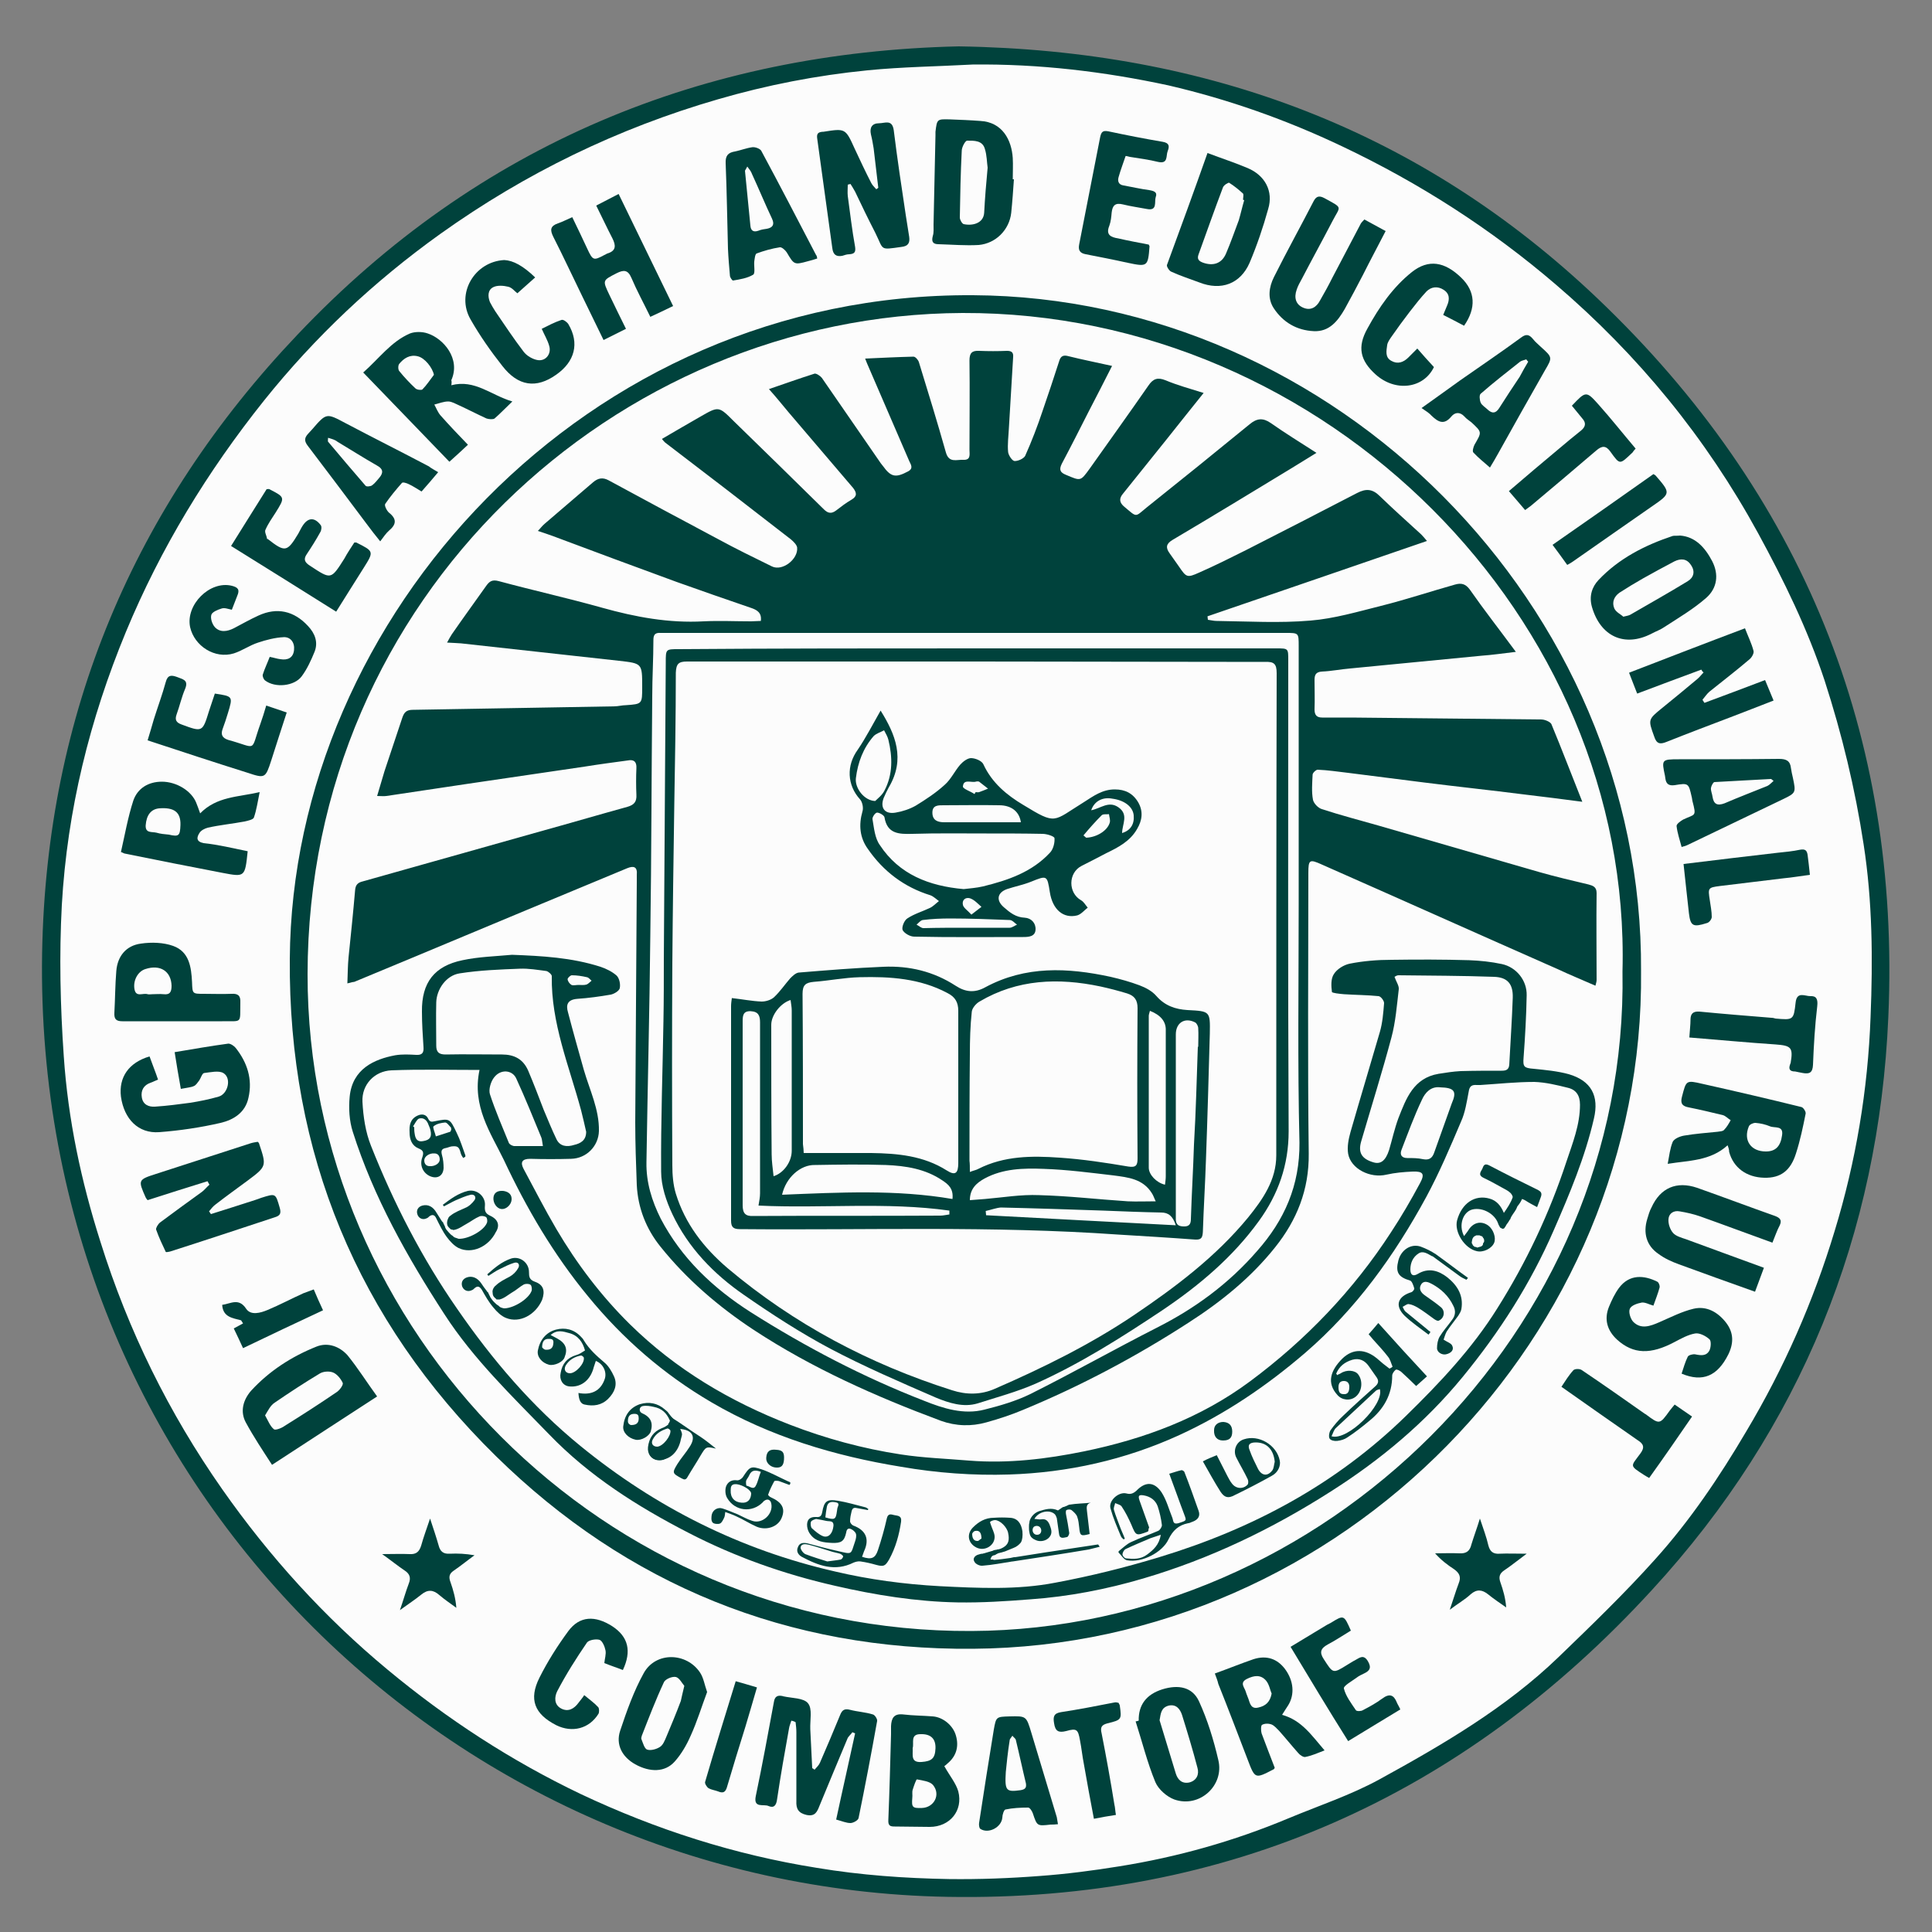
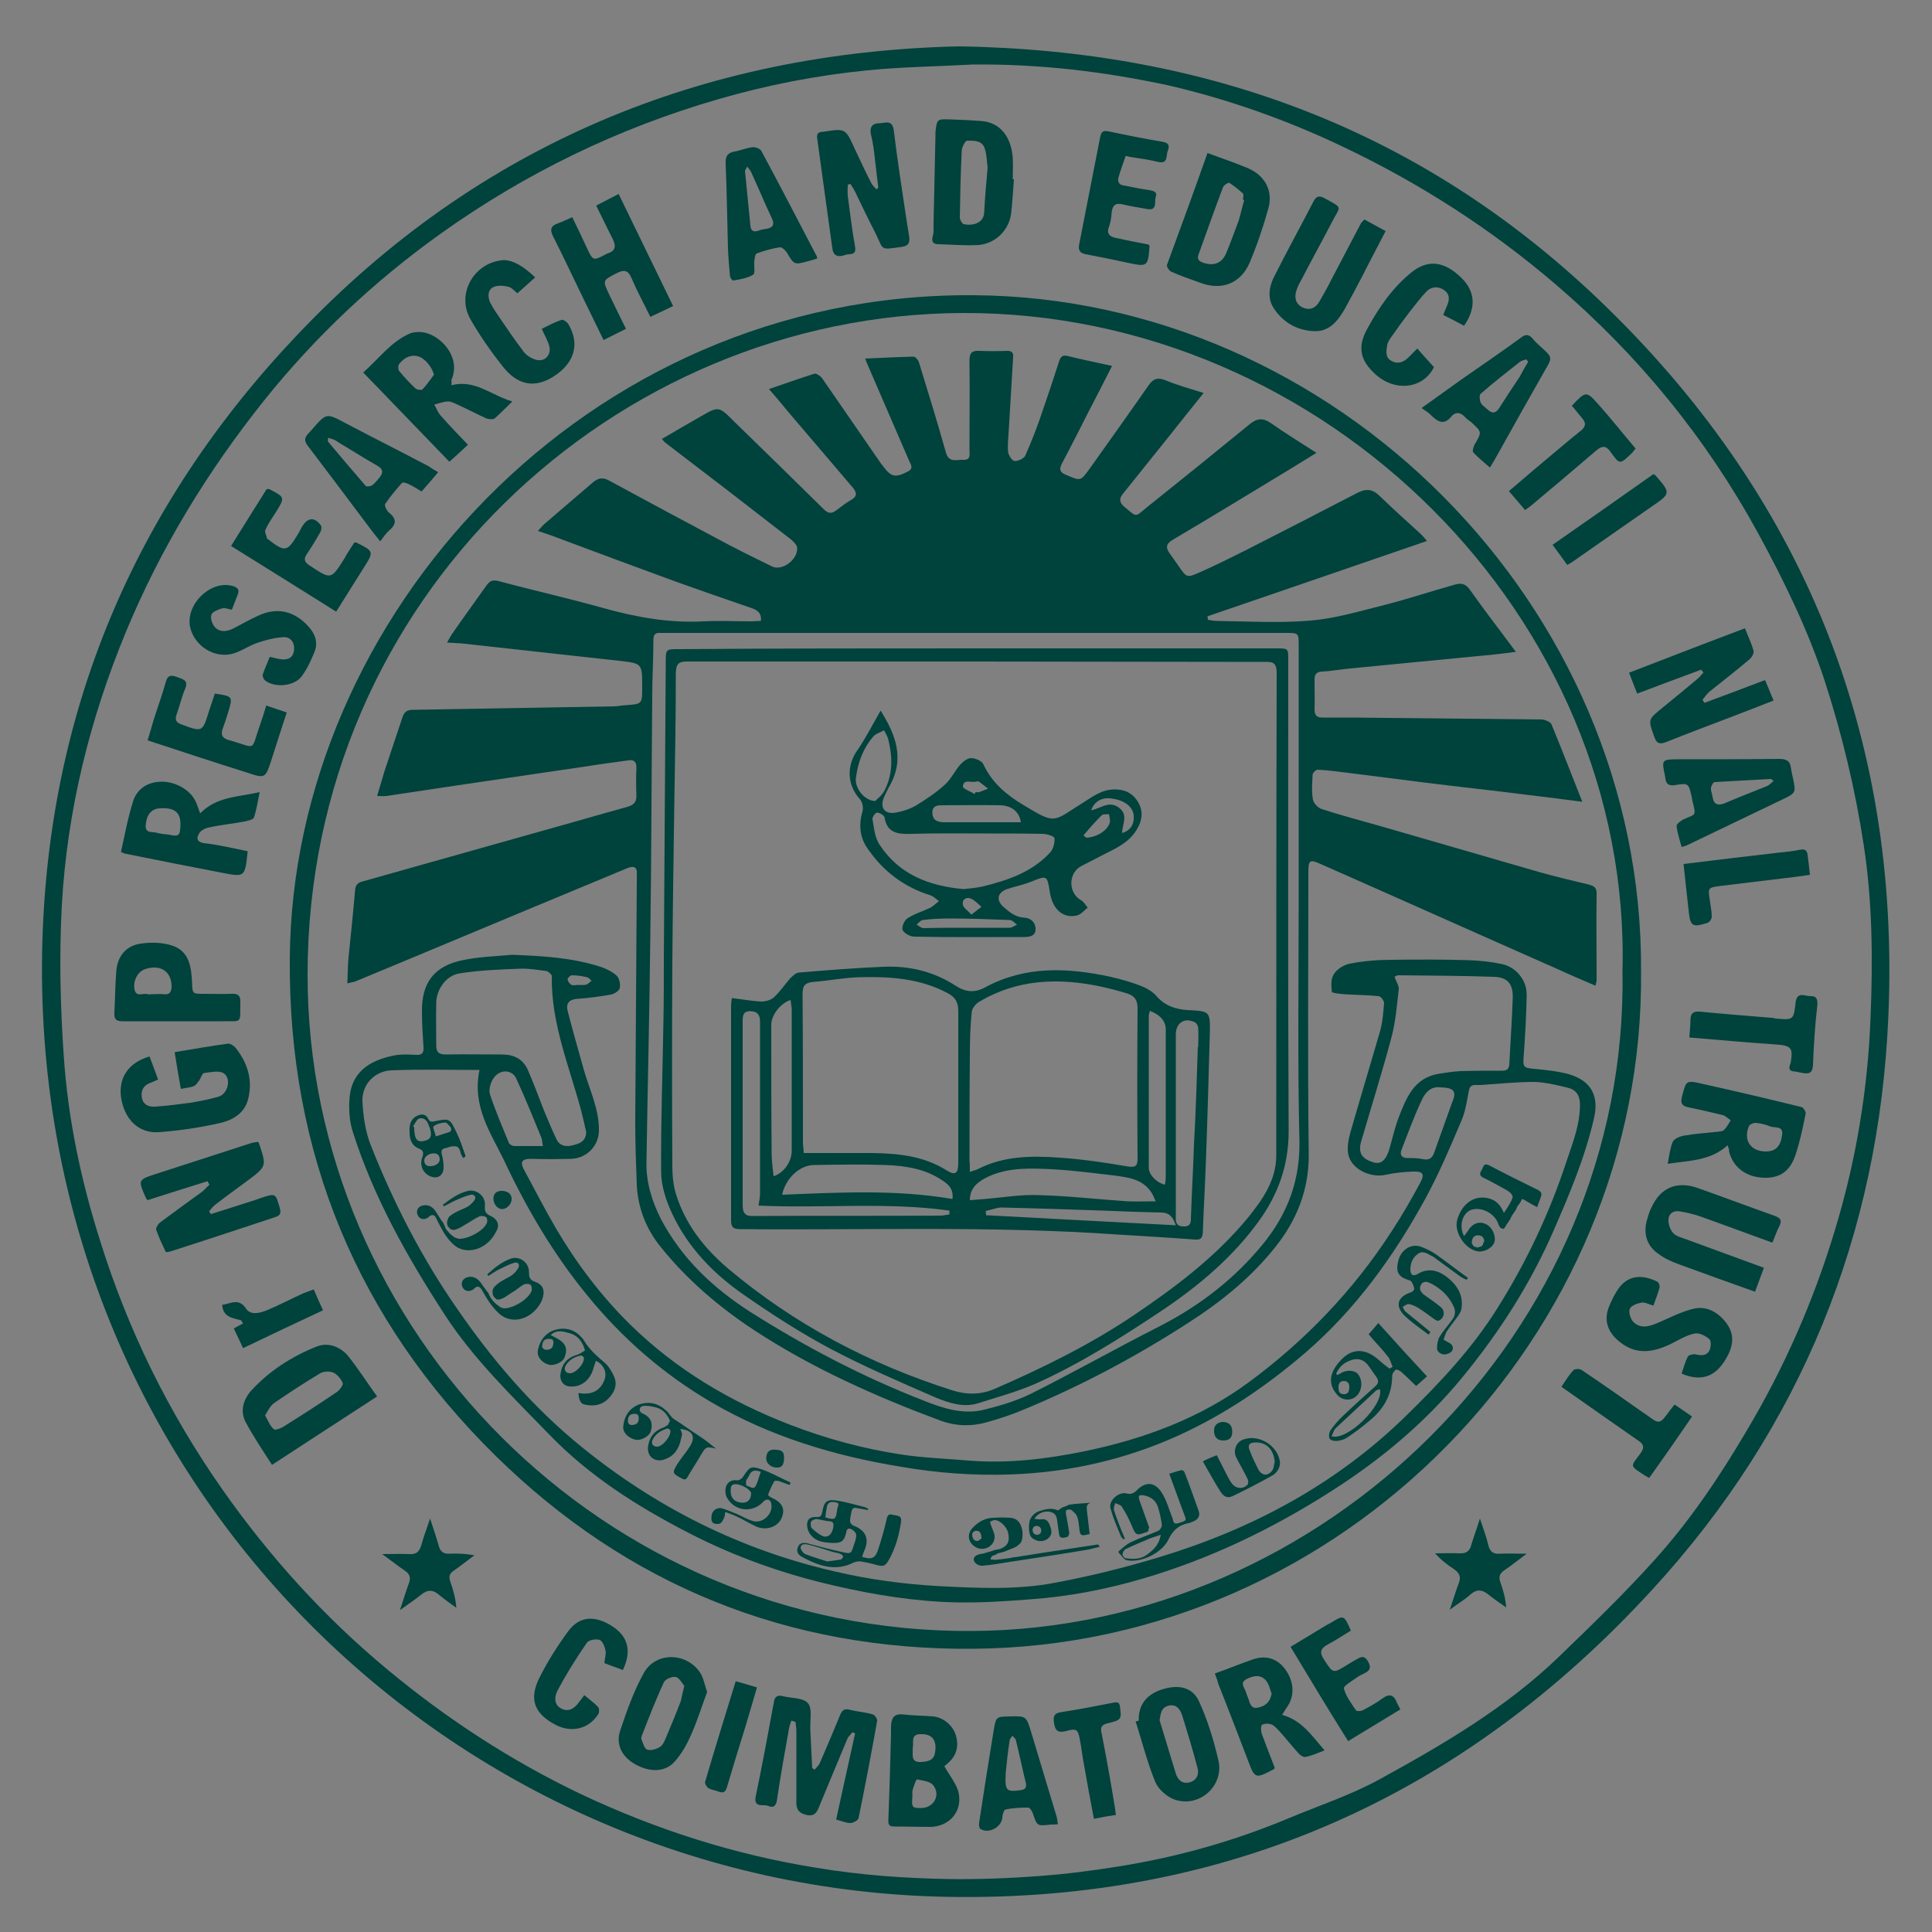
<svg xmlns="http://www.w3.org/2000/svg" version="1.1" id="Layer_1" x="0px" y="0px" viewBox="0 0 500 500" style="enable-background:new 0 0 500 500;" xml:space="preserve">
  <rect x="0" y="0" width="500" height="500" fill="#808080" stroke="none" />
  <style type="text/css">
	.st0{display:none;fill:#AEB4B5;}
	.st1{fill:#FCFCFC;}
	.st2{fill:#00423C;}
	.st3{display:none;fill:#00423C;}
</style>
  <g id="Layer_2_00000161590438510441058880000014899768120946708384_">
    <rect class="st0" width="500" height="500" />
-     <ellipse class="st1" cx="250.5" cy="251" rx="235.5" ry="238" />
  </g>
  <g id="Layer_1_00000085228102318576624240000001094816472209294987_">
    <g>
      <path class="st2" d="M248.1,12c64.7,1,119.8,21.9,165.4,65.3c52.9,50.4,78.4,112.9,75.2,185.8c-2.4,56.3-22.6,106.4-61.1,148.3    c-49,53.5-110,80.8-182.4,79.5C117.1,488.6,8.6,383.6,10.9,246.6C12,184.8,34.6,131.2,77,86.6C123.8,37.2,182.2,13.5,248.1,12z     M251.7,16.7c-9.1,0.5-18.2,0.6-27.2,1.5c-13.1,1.3-26,3.8-38.7,7.5C159.9,33.2,136,44.8,114,60.5c-17.2,12.3-32.5,26.7-45.7,43.2    c-14.6,18.3-26.7,38.1-35.7,59.8c-9.4,22.7-15.2,46.2-16.6,70.7c-0.7,13-0.4,26.1,0.5,39.1c1.1,16.4,4.5,32.4,9.5,48.1    c7.2,23,17.7,44.3,31.5,64c12.2,17.4,26.4,33.1,42.8,46.7c15.4,12.8,32,23.6,50,32.2c19.5,9.2,39.8,15.7,61.1,19.1    c11.4,1.9,22.8,2.7,34.2,2.9c7.8,0.1,15.7-0.2,23.5-0.8c6.9-0.5,13.8-1.4,20.6-2.5c15-2.4,29.6-6.5,43.7-12.4    c7.9-3.3,16.1-6,23.6-10.1c16.4-9,32.7-18.5,46.3-31.6c8.5-8.2,17.1-16.5,25-25.3c9.1-10.1,16.7-21.4,23.6-33.1    c9.8-16.4,17.4-33.7,22.9-51.9c5.5-18,8.6-36.5,9.3-55.4c0.6-14.9,0.5-29.9-1.8-44.7c-2.2-14.4-5.6-28.5-10.1-42.4    c-4.4-13.3-10.5-25.8-17.2-38.1c-13.5-24.7-31-46.1-52.4-64.4c-16.8-14.4-35.2-26.2-55.2-35.7c-14.5-6.9-29.5-12.2-45-15.8    C285.7,18.5,268.8,16.5,251.7,16.7z" />
      <path class="st3" d="M251.7,16.7c17.1-0.2,34,1.7,50.6,5.6c15.6,3.6,30.6,8.9,45,15.8c20,9.5,38.4,21.3,55.2,35.7    c21.4,18.3,38.9,39.7,52.4,64.4c6.7,12.3,12.8,24.8,17.2,38.1c4.6,13.8,7.9,28,10.1,42.4c2.3,14.8,2.4,29.8,1.8,44.7    c-0.7,18.8-3.8,37.3-9.3,55.4c-5.6,18.2-13.1,35.5-22.9,51.9c-7,11.7-14.5,23-23.6,33.1c-7.9,8.8-16.4,17.1-25,25.3    c-13.6,13.1-29.9,22.5-46.3,31.6c-7.4,4.1-15.7,6.8-23.6,10.1c-14.1,5.9-28.6,9.9-43.7,12.4c-6.8,1.1-13.7,2-20.6,2.5    c-7.8,0.6-15.7,1-23.5,0.8c-11.4-0.2-22.9-1.1-34.2-2.9c-21.3-3.5-41.6-9.9-61.1-19.1c-18.1-8.6-34.7-19.4-50-32.2    c-16.4-13.6-30.6-29.3-42.8-46.7c-13.8-19.7-24.3-41.1-31.5-64c-4.9-15.7-8.4-31.7-9.5-48.1c-0.8-13-1.2-26.1-0.5-39.1    c1.3-24.5,7.1-48,16.6-70.7c9-21.7,21-41.5,35.7-59.8C81.5,87.2,96.7,72.8,114,60.5c22-15.7,45.9-27.3,71.8-34.8    c12.7-3.7,25.6-6.1,38.7-7.5C233.5,17.3,242.6,17.2,251.7,16.7z M424.7,251.3c0.6-94.6-79.3-174.5-172.9-175    C151.3,75.8,75.6,160,75,248.1c-0.3,50.3,17.5,93.4,53.3,128.6c34.1,33.6,75.8,50.3,123.5,49.9C347.4,426,425.7,345.6,424.7,251.3    z M204.8,445.3c0.3,0,0.6,0.1,0.9,0.1c0.1,0.9,0.2,1.7,0.2,2.6c0,5.9,0.1,11.9,0,17.8c0,1.9,0.5,3.1,2.6,3.6    c2.3,0.5,2.8-0.9,3.4-2.4c2.4-5.8,4.8-11.5,7.2-17.3c0.3-0.6,0.9-1.2,1.3-1.7c0.2,0.1,0.5,0.2,0.7,0.3c-1.6,7.4-3.3,14.9-4.9,22.3    c1.5,0.4,2.6,0.9,3.7,0.9c0.7,0,2-0.7,2.1-1.3c1.7-8.4,3.3-16.7,4.8-25.1c0.1-0.5-0.6-1.6-1.1-1.7c-1.9-0.5-3.9-0.7-5.9-1.2    c-1.5-0.4-2,0.1-2.6,1.4c-1.7,4.1-3.4,8.3-5.2,12.3c-0.3,0.7-0.9,1.2-1.4,1.8c-0.2-0.1-0.4-0.2-0.6-0.4c-0.2-3.4-0.3-6.7-0.5-10.1    c-0.1-2.3,0.6-5.2-0.6-6.7c-1.2-1.4-4.2-1.3-6.4-1.8c-0.1,0-0.3-0.1-0.4-0.1c-1.2-0.2-1.8,0.2-2,1.5c-1.5,8.2-3,16.3-4.7,24.4    c-0.7,3.4,2,2.1,3.3,2.6c1.4,0.6,2-0.2,2.2-1.7c1-6.1,2.1-12.3,3.1-18.4C204.3,446.7,204.6,446,204.8,445.3z M227.3,48.6    c-0.3,0.1-0.6,0.2-0.8,0.4c-0.4-0.5-1-1-1.3-1.6c-1.5-3-3-5.9-4.3-8.9c-2.4-5.3-2.3-5.3-8.1-4.4c-0.1,0-0.2,0-0.2,0    c-1.2,0-1.6,0.5-1.4,1.8c0.5,2.6,0.8,5.3,1.1,8c0.9,6.8,1.9,13.5,2.8,20.3c0.2,1.6,1,2.3,2.6,2c0.6-0.1,1.2-0.3,1.8-0.4    c1.3,0,1.7-0.5,1.5-1.9c-0.7-4.4-1.3-8.8-1.9-13.2c-0.1-1,0-1.9,0-2.9c0.2-0.1,0.5-0.1,0.7-0.2c0.4,0.7,0.9,1.3,1.2,2    c1.8,3.5,3.4,7.1,5.2,10.6c2.4,4.6,1,4.5,6.8,3.7c1.8-0.2,2.2-1.1,2-2.6c-0.3-1.9-0.6-3.8-0.9-5.7c-1-7.3-2.1-14.6-3.1-21.9    c-0.4-2.9-2.3-1.9-3.8-1.8c-1.8,0.1-2.5,1.1-2.1,2.9c0.3,1.2,0.5,2.4,0.7,3.6C226.6,41.8,226.9,45.2,227.3,48.6z M54.6,314.2    c-0.2-0.2-0.4-0.5-0.5-0.7c0.6-0.6,1.1-1.3,1.7-1.8c2.7-2.1,5.4-4,8.2-6.1c5.1-3.8,5.1-3.8,3-9.8c0-0.1-0.1-0.1-0.3-0.3    c-0.6,0.1-1.2,0.2-1.9,0.4c-8.1,2.6-16.3,5.3-24.4,7.9c-4.7,1.5-4.7,1.5-2.7,6.1c0.1,0.3,0.3,0.5,0.5,0.7    c5.2-1.6,10.4-3.3,15.5-4.9c0.2,0.3,0.3,0.6,0.5,0.9c-0.7,0.6-1.2,1.4-2,1.9c-3.6,2.7-7.2,5.2-10.8,7.9c-0.5,0.4-1.1,1.3-1,1.8    c0.7,2,1.6,3.9,2.5,5.8c0.1,0.1,0.7,0,1.1-0.1c9.1-3,18.1-6,27.2-8.9c1.3-0.4,1.6-1,1.2-2.4c-1-3.8-1-3.8-4.8-2.6    c-0.6,0.2-1.2,0.4-1.7,0.6C62.2,311.8,58.4,313,54.6,314.2z M440.3,173.3c0.1,0.3,0.3,0.5,0.4,0.8c-0.5,0.6-1,1.2-1.6,1.7    c-3,2.5-6,5-9.1,7.5c-3.7,3-3.7,2.9-2.1,7.4c0.7,1.9,1.5,2.1,3.2,1.4c5.5-2.2,11.1-4.3,16.6-6.4c3.6-1.4,7.3-2.8,11.1-4.3    c-0.8-1.9-1.4-3.6-2.2-5.3c-5.5,2-10.6,3.9-15.7,5.9c-0.2-0.3-0.3-0.5-0.5-0.8c0.6-0.7,1.1-1.5,1.8-2.1c3.4-2.8,7-5.6,10.4-8.4    c0.6-0.5,1.1-1.6,1-2.2c-0.5-1.9-1.4-3.7-2.2-5.8c-10.1,3.9-19.9,7.6-30,11.5c0.7,1.9,1.4,3.7,2.1,5.4    C429.5,177.4,434.9,175.4,440.3,173.3z M262.4,46.4c-0.1,0-0.2,0-0.2,0c0-1.8,0.1-3.7,0-5.5c-0.3-4.7-2.7-9.2-8.4-9.6    c-2.6-0.2-5.2-0.3-7.8-0.4c-3.3-0.1-3.3,0-3.8,3.2c0,0.3,0,0.6,0,0.9c-0.2,7.7-0.3,15.4-0.5,23.1c0,1,0,2-0.2,3    c-0.4,1.5,0.1,2,1.5,2.1c3.5,0.1,6.9,0.4,10.4,0.2c4.4-0.3,7.8-3.9,8.4-8.3C262,52.2,262.1,49.3,262.4,46.4z M64.1,220.3    c-3.9-0.8-7.6-1.7-11.4-2.3c-2-0.3-1.8-1.4-1.1-2.6c0.4-0.7,1.4-1.3,2.2-1.4c3.2-0.6,6.4-1,9.5-1.6c0.9-0.1,2.2-0.4,2.4-1    c0.7-2,1-4.2,1.5-6.6c-5.6,1.3-11.1,1.2-15.4,5.5c-0.4-1.2-0.7-2-1-2.7c-1.3-3.1-5.1-5.5-8.9-5.5c-3.5,0-6.3,1.7-7.4,4.9    c-1.5,4.3-2.2,8.9-3.2,13.3c0.6,0.3,0.8,0.4,1,0.4c8.4,1.7,16.9,3.4,25.3,5C63.4,227,63.4,226.9,64.1,220.3z M312.5,39.6    c-3.6,9.9-7,19.5-10.4,29.1c-0.1,0.4,0.5,1.5,1.1,1.7c2.4,1,4.9,1.8,7.3,2.8c5.6,2.1,10.6,0.4,13-5.1c1.9-4.5,3.5-9.2,4.8-13.9    c1.3-4.7-0.8-8.8-5.3-10.6C319.6,42.2,316.2,41,312.5,39.6z M447.1,296.4c0.3,0.9,0.4,1.2,0.5,1.5c1.2,4.2,4.5,6.6,9.1,6.7    c4.3,0.1,6.9-1.7,8.2-6.3c1-3.4,1.8-6.8,2.5-10.3c0.1-0.5-0.6-1.5-1.1-1.7c-8.5-2.1-17-4.1-25.6-6c-4.3-1-4.2-0.8-5.3,3.3    c-0.5,1.9,0.1,2.5,1.8,2.8c2.9,0.6,5.9,1.2,8.8,2c0.7,0.2,1.3,0.8,2,1.3c-0.6,0.8-1,1.8-1.7,2.5c-0.4,0.4-1.1,0.4-1.7,0.5    c-2.9,0.3-5.8,0.5-8.7,1c-1.1,0.2-2.5,0.8-2.9,1.6c-0.8,1.7-0.9,3.6-1.3,5.7C437.1,300.3,442.6,300.5,447.1,296.4z M97.6,361.4    c-2.7-3.7-5-7.4-7.8-10.6c-2-2.2-4.9-3.4-8-2.2c-6.4,2.5-12.2,6.2-16.9,11.4c-2.1,2.3-2.9,5.3-1.4,8.2c2,3.8,4.5,7.3,6.8,11    C79.5,373.1,88.3,367.4,97.6,361.4z M116.8,99.7c0.1-0.7,0.1-1.1,0.2-1.4c2.5-5.7-2.1-10.8-6.1-12.1c-1.4-0.5-3.3-0.6-4.6,0    c-5,2.1-8,6.4-12.1,10.1c7.6,7.9,15,15.5,22.3,23.1c1.7-1.6,3.2-2.9,4.8-4.4c-2.5-2.7-4.8-5.1-7.1-7.6c-0.7-0.8-1.1-1.8-1.6-2.8    c1.2-0.3,2.4-0.8,3.6-0.8c0.9,0,1.9,0.6,2.8,1c2.4,1.1,4.7,2.4,7.1,3.4c0.6,0.3,1.7,0.4,2.1,0c1.5-1.2,2.9-2.6,4.6-4.4    C127.1,102.3,122.9,98.1,116.8,99.7z M148.1,56.2c-1.4,0.6-2.5,1.2-3.6,1.6c-2,0.7-2.1,1.7-1.2,3.5c2.6,5.1,5,10.2,7.5,15.4    c1.8,3.7,3.6,7.4,5.5,11.3c2-1,3.8-1.9,5.8-2.9c-1.5-3.1-2.9-6-4.3-8.8c-1.9-3.8-1.9-3.7,1.9-5.6c1.8-0.9,2.9-0.8,3.8,1.2    c1.5,3.4,3.2,6.6,4.9,10.1c2-0.9,3.8-1.8,5.9-2.8c-4.8-9.8-9.4-19.3-14.1-29c-2.2,1.1-3.9,2-5.8,3c1.5,3,2.8,5.8,4.2,8.5    c0.9,1.8,1,3.2-1.3,3.9c-0.3,0.1-0.5,0.3-0.8,0.4c-2.8,1.5-3.1,1.4-4.4-1.6C150.8,61.7,149.5,59.1,148.1,56.2z M434.8,138.6    c-0.9,0.1-1.4,0-1.9,0.1c-7.2,2.4-13.9,5.8-19.2,11.4c-1.8,1.8-2.5,4.3-1.7,7c2.1,7.6,8.3,10.5,15.4,6.9c1.1-0.6,2.3-1,3.3-1.7    c3.7-2.5,7.5-4.8,10.9-7.6c2.9-2.5,3.3-6,1.5-9.5C441.2,141.6,438.7,139,434.8,138.6z M458.7,321.6c0.7-1.7,1.2-3.1,1.8-4.5    c0.6-1.3,0-1.9-1.2-2.4c-6.7-2.4-13.4-5-20.2-7.3c-5.2-1.8-9.5,0-11.8,5.1c-0.4,1-0.8,2-1.1,3c-1.1,3.6-0.1,6.9,2.9,9    c1.6,1.1,3.5,2,5.3,2.7c6.5,2.4,13,4.7,19.7,7.1c0.8-2.2,1.5-4.1,2.3-6.2c-6.9-2.5-13.6-4.9-20.2-7.4c-1.1-0.4-2.6-0.7-3.3-1.6    c-0.8-0.9-1.2-2.4-1.2-3.6c0.1-1.5,1.4-2.3,2.9-2c1.8,0.3,3.6,0.7,5.3,1.3C446.2,316.9,452.3,319.2,458.7,321.6z M46.8,281.8    c1.5-0.3,2.6-0.3,3.7-0.7c0.6-0.2,1-0.9,1.4-1.4c0.5-0.7,0.8-1.9,1.3-2c1.7-0.3,3.7-0.8,5,0c2.1,1.2,1.2,5.4-1.2,6.1    c-2.4,0.7-4.9,1.2-7.4,1.6c-3,0.5-6.1,0.9-9.1,1c-1.6,0.1-3.2-0.5-3.4-2.4c-0.3-1.8,0.5-3.1,2.3-3.8c0.6-0.2,1.1-0.5,1.9-0.8    c-0.8-2.1-1.5-4.1-2.2-6c-5.4,1.6-8,5.4-7.4,10.4c0.8,5.8,4.5,9.6,9.9,9.2c5.3-0.4,10.7-1.2,15.9-2.4c3.4-0.7,6.3-2.7,7.2-6.5    c1.1-4.8-0.3-9.1-3.3-12.9c-0.5-0.6-1.4-1.2-2-1.1c-4.5,0.6-9.1,1.4-13.8,2.2C45.8,275.5,46.3,278.5,46.8,281.8z M353.1,56.8    c-0.4,0.5-0.8,0.9-1.1,1.3c-2.4,4.6-4.8,9.1-7.2,13.7c-1,2-2.1,4-3.2,5.9c-1,1.7-2.4,2.6-4.4,1.8c-1.8-0.8-2.4-2.4-1.6-4.7    c0.3-0.9,0.8-1.8,1.3-2.7c2.6-5,5.3-9.9,7.9-14.9c2.1-4,2.9-3.3-2-6c-1.3-0.7-2.1-0.6-2.8,0.7c-3.4,6.6-6.9,13.1-10.3,19.7    c-1.3,2.6-1.7,5.4-0.1,8c2.4,3.7,6,5.8,10.4,6c4,0.2,6.3-2.6,8-5.7c1.6-2.9,3.1-5.8,4.7-8.8c2-3.7,3.9-7.5,5.9-11.4    C356.6,58.7,354.9,57.8,353.1,56.8z M211.5,66.9c-0.1-0.4-0.1-0.7-0.2-0.9c-4.7-9-9.4-18-14.2-27c-0.3-0.6-1.6-1-2.3-0.9    c-1.5,0.1-3,0.8-4.5,1.1c-1.8,0.3-2.5,1.1-2.4,3.1c0.3,7.4,0.4,14.8,0.6,22.1c0.1,2.3,0.2,4.6,0.5,6.9c0,0.5,0.6,1.3,0.8,1.3    c1.8-0.4,3.7-0.6,5.2-1.5c0.6-0.3,0.2-2.2,0.3-3.4c0.1-0.8,0.2-2,0.6-2.1c1.9-0.7,4-1.3,6-1.6c0.5-0.1,1.5,0.7,1.8,1.3    c1.9,3.3,1.8,3.3,5.5,2.3C209.9,67.4,210.6,67.1,211.5,66.9z M45.8,264.3c3.9,0,7.7,0,11.6,0c5.3-0.1,4.6,0.9,4.7-4.9    c0-1.8-0.7-2.3-2.3-2.2c-2.4,0.1-4.8,0-7.2,0c-3,0-2.9,0-3-3c-0.1-3.9-0.7-7.9-4.9-9.4c-2.5-0.9-5.6-1-8.3-0.6    c-3.9,0.5-6.1,3.3-6.4,7.1c-0.3,3.6-0.3,7.2-0.5,10.8c-0.1,1.6,0.5,2.2,2.1,2.2C36.4,264.3,41.1,264.3,45.8,264.3z M435.2,219.2    c0.7-0.2,1.1-0.4,1.5-0.6c8.3-3.9,16.6-7.9,24.8-11.9c3.3-1.6,3.3-1.7,2.5-5.5c-0.2-0.8-0.4-1.6-0.5-2.5c-0.2-1.9-1.2-2.4-3.1-2.4    c-8.6,0.1-17.3,0-25.9,0.1c-4.5,0-4.5,0-3.6,4.3c0,0.2,0.1,0.5,0.1,0.7c0.2,1.4,0.9,1.9,2.4,1.7c3.6-0.6,3.6-0.5,4.4,3    c0.1,0.4,0.1,0.8,0.2,1.1c1.1,4.3,0.8,3.3-2.4,4.8c-0.7,0.3-1.8,1.2-1.7,1.7C434.1,215.6,434.7,217.4,435.2,219.2z M367.9,105.6    c1.2,0.9,2,1.4,2.7,2.1c1.7,1.6,3.2,2.5,5.1,0.2c0.9-1.1,2.2-1.3,3.4,0c0.5,0.6,1.2,1,1.8,1.5c2.8,2.6,2.8,2.6,0.8,5.8    c-0.3,0.5-0.6,1.6-0.3,2c1.3,1.4,2.7,2.5,4.3,3.9c0.9-1.5,1.5-2.5,2.1-3.6c4-7.2,8-14.4,12.1-21.5c1.9-3.4,2-3.4-1-6.1    c-0.7-0.7-1.5-1.3-2.1-2.1c-1-1.1-1.8-1.2-3.1-0.3c-5.2,3.8-10.6,7.4-15.8,11.1C374.7,100.7,371.6,102.9,367.9,105.6z     M113.4,122.2c-1-0.6-1.8-1-2.6-1.4c-7.2-3.7-14.4-7.4-21.6-11.2c-4.9-2.6-4.9-2.6-8.6,1.6c-0.4,0.4-0.7,0.8-1.1,1.2    c-0.9,1-1,1.8-0.1,3c5.2,6.7,10.2,13.5,15.3,20.3c1.1,1.4,2.2,2.8,3.5,4.5c1-1.1,1.5-2.1,2.3-2.8c1.9-1.6,2-3,0-4.6    c-0.6-0.5-1.2-1.9-1-2.3c1.2-1.9,2.7-3.7,4.3-5.4c0.2-0.3,1.3,0,1.8,0.3c1.1,0.5,2.1,1.2,3.3,1.9    C110.6,125.5,111.9,124,113.4,122.2z M297.3,63.3c-2.6-0.5-5.3-1-8-1.5c-1.9-0.3-3.3-0.9-2.3-3.3c0.4-1,0.5-2.2,0.6-3.4    c0.2-1.8,0.9-2.6,2.9-2.1c2.1,0.5,4.2,0.8,6.3,1.2c2.8,0.5,1.8-1.9,2.2-3.1c0.5-1.3-0.5-1.6-1.7-1.8c-2.2-0.3-4.4-0.9-6.6-1.2    c-1.4-0.2-1.6-1.2-1.3-2.2c0.5-1.8,1.1-3.6,1.8-5.4c0,0,0.7,0.2,1.1,0.2c2.4,0.4,4.9,0.7,7.3,1.3c2.7,0.6,2-1.6,2.5-2.8    c0.5-1.3,0.4-2.1-1.3-2.4c-4.7-0.8-9.4-1.7-14-2.7c-1.5-0.3-2,0.2-2.2,1.6c-1.7,9.2-3.5,18.4-5.4,27.6c-0.3,1.5,0.1,2.3,1.7,2.6    c3.6,0.7,7.2,1.4,10.8,2.2c5.2,1.1,5.3,1.1,5.7-4.3C297.5,63.7,297.4,63.6,297.3,63.3z M244.4,457.1c-0.1,0,0.4-0.2,0.7-0.5    c2.3-1.9,3-4.4,2.2-7.2c-0.7-2.6-3.3-4.8-6-5c-2.5-0.2-5.1-0.2-7.6-0.5c-2.5-0.3-3.1,0.9-3.2,3c0,0.7,0,1.4,0,2.1    c-0.2,7.4-0.4,14.8-0.7,22.2c-0.1,1.6,0.6,1.7,1.7,1.7c3,0,6,0.1,9,0.1c5.2,0,8.7-4.1,7.4-9.2    C247.4,461.4,245.8,459.6,244.4,457.1z M68.9,182.6c-0.5,1.7-0.9,3.2-1.5,4.7c-2.7,7.4-0.6,6.3-8.3,4.2c-1.6-0.4-1.9-1.4-1.5-2.8    c0.4-1.4,0.9-2.8,1.4-4.2c1.3-4.3,1.3-4.3-3.4-5c-0.5,1.5-1.1,3-1.5,4.5c-1.7,5.5-1.7,5.5-7.1,3.5c-1.4-0.5-1.8-1.2-1.3-2.6    c0.7-2.2,1.3-4.5,2.2-6.6c1-2.4-0.7-2.5-2.1-3.1c-1.4-0.6-2.4-0.6-2.9,1.3c-0.9,3.3-2.1,6.4-3.1,9.7c-0.6,1.7-1.1,3.5-1.6,5.4    c8.8,2.9,17.4,5.7,25.9,8.4c4.6,1.5,4.6,1.4,6.1-3.2c1.3-4.1,2.7-8.1,4-12.4C72.4,183.8,70.8,183.3,68.9,182.6z M91.7,140.4    c-0.9,1.4-1.8,2.7-2.6,4.1c-3.5,5.4-3.5,5.4-8.9,1.8c-1.3-0.9-1.6-1.7-0.8-3c1.2-1.9,2.4-3.8,3.5-5.7c0.3-0.5,0.4-1.4,0.1-1.8    c-1.6-2.1-3.3-2-4.7,0.2c-0.4,0.6-0.7,1.3-1.1,2c-2.9,4.9-3.4,4.9-7.9,1.4c-0.1,0-0.2-0.1-0.2-0.1c-0.2-0.8-0.7-1.7-0.4-2.3    c0.7-1.5,1.7-2.9,2.6-4.4c2.5-4,2.5-4-1.6-6.1c-0.1-0.1-0.3,0-0.7,0c-3,4.8-6.1,9.7-9.2,14.7c9.2,5.8,18.1,11.3,27.2,17    c2.5-3.9,4.8-7.6,7.1-11.3c2.7-4.3,2.7-4.3-1.9-6.6C92.2,140.4,92.1,140.4,91.7,140.4z M378.9,84.3c3.2-4.6,2.9-8.9-0.7-12.4    c-4.3-4.2-8.5-4.9-12.8-1.5c-5,3.9-8.5,9.1-11.5,14.6c-2.6,4.8-1.9,8.3,2.1,11.9c5.2,4.6,12.4,3.7,15.1-1.9    c-1.4-1.6-2.9-3.2-4.3-4.8c-0.9,0.9-1.6,1.7-2.3,2.3c-1.3,1.2-2.8,1.7-4.4,0.9c-1.7-0.9-1.3-2.6-1.1-4.1c0.1-0.7,0.6-1.4,1-2    c1.6-2.2,3.3-4.5,4.9-6.7c1.4-1.8,2.7-3.6,4.3-5.2c1.2-1.3,2.9-1.5,4.4-0.4c1.5,1,1.5,2.5,0.9,4.1c-0.3,0.7-0.6,1.4-1,2.4    C375.3,82.4,377,83.3,378.9,84.3z M138.5,71.8c-3.1-3-5.7-4.4-7.9-4.3c-7.8,0.4-12.6,8.7-8.7,15.4c2.4,4.2,5.2,8.2,8.2,12    c4.1,5.2,8.8,5.8,13.9,2.3c4.8-3.4,6-8.2,3.2-13.1c-0.3-0.6-1.4-1.3-1.8-1.1c-1.8,0.6-3.4,1.5-5.1,2.3c0.8,1.7,1.5,2.9,1.9,4.3    c0.7,2.1-0.8,4.1-2.9,3.8c-1.3-0.2-2.9-1.1-3.7-2.2c-2.6-3.3-4.9-6.9-7.3-10.4c-0.5-0.8-1-1.6-1.4-2.4c-0.7-1.5-0.6-3.1,0.9-3.9    c1.1-0.5,2.6-0.4,3.8-0.1c0.9,0.2,1.7,1.2,2.4,1.7C135.4,74.6,136.9,73.2,138.5,71.8z M69.8,170c-0.6,1.6-1.3,3-1.7,4.5    c-0.1,0.4,0.2,1.2,0.6,1.5c2.6,2,7.6,1.5,9.5-1.1c1.4-1.9,2.4-4.1,3.3-6.3c1-2.5,0.1-4.8-1.7-6.7c-3.6-3.9-8-4.9-12.8-2.7    c-2.2,1-4.2,2.2-6.4,3.3c-1.7,0.8-3.5,1.2-4.9-0.3c-0.7-0.7-1.2-2.2-0.9-3.2c0.2-0.7,1.6-1.3,2.6-1.6c0.7-0.2,1.6,0.2,2.7,0.3    c0.5-1.2,0.9-2.4,1.4-3.6c0.6-1.5,0.2-2.2-1.4-2.6c-5.7-1.4-12.1,4.9-10.8,10.7c1.1,4.9,6.4,8.3,11.3,6.8c2.2-0.6,4.1-2,6.3-2.8    c2.1-0.7,4.4-1.4,6.6-1.4c1.8-0.1,2.9,1.4,2.7,3.3c-0.2,2.1-1.7,2.6-3.5,2.4C71.7,170.5,70.9,170.2,69.8,170z M435.2,355.5    c5.5,2.2,9.3,0.6,12-5c1.4-2.9,1.4-5.7-0.6-8.2c-2.1-2.7-5-4.4-8.4-3.6c-3.1,0.7-6,2.3-8.9,3.5c-2.3,1-4.6,1.9-6.7-0.1    c-0.8-0.7-1.3-2.5-0.9-3.4c0.3-0.8,2-1.4,3.1-1.6c0.9-0.2,1.9,0.4,3,0.8c0.6-1.6,1.2-3.1,1.6-4.7c0.1-0.4-0.2-1.3-0.6-1.5    c-3.4-1.7-7.2-2.1-9.9,1.6c-1.1,1.5-1.9,3.2-2.6,4.9c-1.3,3.2-0.5,6.2,2.1,8.5c4.2,3.8,8.7,3.9,14.9,0.6c1.7-0.9,3.4-1.9,5.3-2.2    c1.2-0.2,2.8,0.7,3.7,1.5c0.5,0.4,0.4,2.1,0,2.9c-0.7,1.5-2.2,1.3-3.7,1c-0.6-0.1-1.7,0.2-1.9,0.6    C436.2,352.5,435.7,354.1,435.2,355.5z M314.4,433.1c0.4,1.1,0.6,1.9,0.9,2.7c2.5,6.5,5,13.1,7.6,19.6c1.9,5,1.9,5,6.7,2.5    c0.1,0,0.1-0.1,0.3-0.4c-1.1-2.9-2.3-5.9-3.4-8.9c-0.2-0.7-0.2-2,0.1-2.2c0.7-0.3,1.8-0.3,2.5-0.1c0.7,0.3,1.4,0.9,1.9,1.6    c1.7,1.9,3.3,3.9,5,5.8c0.5,0.5,1.3,1.1,1.8,1c1.6-0.4,3.1-1.1,5-1.7c-3.3-3.8-5.9-7.8-11-9.2c0.6-1,1.1-1.7,1.6-2.5    c1.7-2.8,1.4-6.3-0.8-9.3c-2-2.7-4.8-3.7-8.2-2.6C321.2,430.4,318,431.7,314.4,433.1z M294.7,445.3c-0.2,0.1-0.4,0.1-0.6,0.2    c1.6,5.2,3,10.6,5.1,15.7c0.8,1.9,2.9,3.8,4.9,4.5c6.5,2.3,13-3.6,11.4-10.2c-1.2-5.2-2.8-10.4-5-15.2c-1.7-3.7-5.3-4.4-9.5-3.1    C296.7,438.5,294.6,441.2,294.7,445.3z M183,437.9c-0.7-1.9-0.9-3.6-1.8-4.9c-3.6-5.4-11.5-5.5-14.6,0.1    c-2.6,4.6-4.4,9.8-6.1,14.9c-1.2,3.5,0.6,6.7,3.9,8.7c3.8,2.1,7.7,2.1,10.2-0.7c1.7-1.9,3.1-4.2,4.1-6.6    C180.4,445.6,181.6,441.6,183,437.9z M273.8,472.1c-0.1-0.7-0.2-1.3-0.4-1.8c-2.2-7.3-4.4-14.6-6.6-21.9c-1.3-4.3-1.3-4.3-5.6-4.2    c-3.4,0.1-3.5,0.1-4.1,3.4c-1.3,8-2.6,16.1-3.8,24.1c-0.1,0.5,0,1.4,0.3,1.6c2,1.4,5.5-0.4,5.7-2.9c0.1-0.8,0.4-2,0.8-2.1    c1.9-0.4,4-0.5,5.9-0.5c0.4,0,1,0.9,1.2,1.5c1.1,3.3,1.1,3.3,4.6,2.9C272.4,472.2,273,472.2,273.8,472.1z M437.2,268.5    c7.5,0.6,14.8,1.3,22.1,1.8c4.1,0.3,4.6,0.8,3.9,4.9c0,0.1,0,0.2-0.1,0.2c-0.5,1.3,0,1.9,1.3,1.9c0.7,0,1.4,0.3,2,0.4    c1.7,0.3,2.5-0.2,2.6-2.1c0.2-5.1,0.6-10.1,1.1-15.2c0.2-1.7-0.2-2.7-1.8-2.6c-1.4,0.1-3.5-1.3-3.8,1.7c-0.5,4.5-0.6,4.5-5.2,4.1    c-0.4,0-0.8-0.1-1.1-0.2c-6.2-0.5-12.4-1.1-18.6-1.6c-1.6-0.1-2.3,0.5-2.3,2.1C437.4,265.3,437.3,266.7,437.2,268.5z M334,426.2    c5,8.3,9.8,16.3,14.7,24.5c4.7-2.9,9.1-5.5,13.5-8.2c-0.4-0.8-0.7-1.3-0.9-1.8c-0.8-2-1.9-2.5-3.8-1c-1.5,1.2-3.2,2.1-5,3    c-0.5,0.3-1.6,0.3-1.8,0c-1.2-1.8-2.6-3.6-3.1-5.6c-0.2-0.7,2.2-1.9,3.4-2.9c0.5-0.4,1.2-0.7,1.8-1c1.5-0.7,2-1.5,1-3.2    c-1.1-1.9-2.1-0.9-3.2-0.3c-0.7,0.4-1.4,0.9-2.2,1.3c-3.7,2.3-3.6,2.2-6-1.5c-1.2-1.9-0.8-2.9,1-3.8c2.1-1.2,4-2.4,6-3.6    c-1.8-4.1-1.8-4.1-5.2-2c-0.6,0.4-1.2,0.7-1.8,1C339.8,422.7,337,424.4,334,426.2z M151.2,438.7c-0.6,0.7-1.1,1.3-1.5,1.9    c-1.1,1.5-2.5,2.4-4.4,1.5c-2-1-1.8-3.1-1.1-4.5c2.4-4.3,5-8.5,7.7-12.6c0.5-0.7,2.3-1,3.3-0.7c0.7,0.2,1.3,1.7,1.5,2.7    c0.2,1-0.2,2.2-0.3,3.3c1.7,0.6,3.3,1.2,4.8,1.8c2.3-4.9,1.4-8.6-2.7-11.3c-4.5-2.9-8.5-2.7-11.4,1.2c-2.8,3.8-5.4,7.9-7.5,12.1    c-2.8,5.6-1.3,9.4,4.4,12.3c4.1,2.1,8.4,0.9,10.9-3c0.3-0.4,0.2-1.4-0.1-1.7C153.8,440.8,152.6,439.9,151.2,438.7z M426.8,382.5    c3.7-5.3,7.4-10.6,11.2-15.9c-1.7-1.1-3-2.1-4.5-3.1c-0.5,0.7-0.9,1.2-1.3,1.6c-2.6,3.6-2.6,3.6-6.2,0.9c-0.1,0-0.1-0.1-0.2-0.1    c-5.4-3.8-10.8-7.6-16.3-11.3c-0.5-0.4-1.9-0.4-2.2,0c-1.2,1.3-2.1,2.8-3.1,4.3c6.7,4.7,13.2,9.3,19.7,13.8c1.5,1.1,1.8,2,0.7,3.5    c-2.5,3.4-2.9,2.9,1.1,5.6C426,382,426.3,382.2,426.8,382.5z M406.8,105c0.9,1.1,1.7,2.1,2.6,3.1c1,1.2,1,2.2-0.3,3.1    c-1.9,1.5-3.8,3.1-5.7,4.7c-4.3,3.6-8.5,7.2-13,11c1.5,1.7,2.8,3.3,4.2,4.9c0.6-0.4,1.1-0.7,1.5-1.1c5.7-4.8,11.4-9.5,16.9-14.3    c1.5-1.3,2.5-1.3,3.6,0.2c2.6,3.6,2.4,3.5,5.8,0.3c0.3-0.2,0.5-0.6,0.8-1c-3.2-3.8-6.3-7.7-9.6-11.4    C410.6,101.1,410.5,101.2,406.8,105z M435.7,223.6c0.5,4.5,0.8,8.7,1.4,12.8c0.4,3.2,1.1,3.6,4.6,2.5c0.6-0.2,1.2-1.1,1.3-1.6    c0-1.4-0.3-2.9-0.5-4.3c-0.5-3.2-0.5-3.3,2.6-3.7c5.5-0.7,11-1.3,16.5-2c2.3-0.3,4.5-0.6,6.8-0.9c-0.2-2-0.5-3.6-0.6-5.2    c-0.1-1.2-0.7-1.5-1.9-1.3c-2,0.4-4,0.5-5.9,0.8C452,221.6,444,222.6,435.7,223.6z M288.8,469.7c-0.1-1.1-0.1-1.9-0.3-2.8    c-1.1-6.1-2.1-12.3-3.3-18.4c-0.3-1.6,0-2.3,1.5-2.6c3.6-0.9,3.6-1,3.2-4.6c0-0.2-0.2-0.4-0.3-0.7c-0.4,0-0.8-0.1-1.1-0.1    c-4.6,0.8-9.2,1.7-13.8,2.5c-1.9,0.3-2.1,1.2-1.8,2.9c0.3,2,1.2,2.5,3.1,2c2.8-0.7,3.1-0.4,3.6,2.4c0.4,2,0.6,4.1,1,6.1    c0.8,4.7,1.7,9.3,2.6,14.2C285,470.4,286.8,470.1,288.8,469.7z M427.9,122.7c-8.7,6.1-17.3,12.1-26,18.3c1.4,1.9,2.6,3.6,3.8,5.2    c0.7-0.4,1.1-0.7,1.5-0.9c6.8-4.7,13.6-9.5,20.5-14.3c4.8-3.3,4.8-3.4,0.9-7.9C428.4,123,428.3,122.9,427.9,122.7z M111.3,393    c-0.9,2.7-1.6,4.8-2.2,6.9c-0.4,1.6-1.3,2.3-3,2.2c-2.1-0.1-4.3,0-7.1,0c2.3,1.7,4.1,3,5.9,4.3c1.3,0.9,1.6,1.8,1,3.3    c-0.8,2.1-1.5,4.3-2.3,6.9c2.1-1.5,3.9-2.6,5.5-4c1.7-1.4,3.1-1.2,4.7,0.1c1.4,1.2,2.9,2.2,4.4,3.3c-0.2-2.5-0.8-4.6-1.5-6.6    c-0.5-1.3-0.3-2.2,0.8-3c1.8-1.3,3.6-2.7,5.4-4c-2.3-0.4-4.3-0.5-6.4-0.4c-1.7,0.1-2.5-0.6-2.9-2.2    C112.9,397.8,112.2,395.7,111.3,393z M383,393c-0.9,2.6-1.6,4.7-2.2,6.8c-0.5,1.7-1.3,2.4-3.1,2.3c-2.1-0.1-4.2,0-6.3,0    c1.6,1.7,3.2,3,4.9,4.1c1.4,0.9,1.9,2,1.2,3.7c-0.8,2-1.4,4.2-2.3,6.8c2.1-1.5,3.9-2.6,5.4-4c1.6-1.4,2.9-1.2,4.5,0    c1.5,1.2,3.1,2.3,4.7,3.4c-0.2-2.4-0.8-4.5-1.5-6.5c-0.5-1.4-0.3-2.3,1-3.1c1.8-1.2,3.5-2.6,5.8-4.3c-2.8,0-5-0.1-7.1,0    c-1.6,0.1-2.4-0.6-2.8-2.1C384.7,397.8,383.9,395.7,383,393z M190.4,435.1c-2.7,8.8-5.4,17.4-8,26c-0.1,0.5,0.4,1.4,0.9,1.7    c0.7,0.5,1.6,0.5,2.4,0.8c1.4,0.6,2,0.2,2.4-1.3c1.5-5.2,3.1-10.3,4.7-15.4c1-3.3,2-6.7,3-10.2    C193.9,436.2,192.3,435.7,190.4,435.1z M81.2,333.7c-1.1,0.4-1.9,0.7-2.8,1.1c-3.1,1.4-6.1,2.9-9.2,4.3c-1.9,0.8-4.3,1.5-5.6-0.3    c-2-2.9-4-1.4-6.2-1c0.2,3.1,2.8,3.3,4.9,4c0.2,0.3,0.3,0.5,0.5,0.8c-0.8,0.4-1.5,0.8-2.4,1.3c0.8,1.8,1.5,3.3,2.4,5.1    c7.1-3.3,13.8-6.5,20.7-9.8C82.8,337.2,82.1,335.6,81.2,333.7z" />
      <path class="st2" d="M424.7,251.3c1,94.3-77.2,174.7-172.9,175.4c-47.8,0.4-89.4-16.4-123.5-49.9C92.5,341.6,74.6,298.4,75,248.1    C75.6,160,151.3,75.8,251.8,76.4C345.4,76.9,425.3,156.7,424.7,251.3z M419.9,251.4C422.3,160,343.2,80.7,249.1,81    c-90,0.4-169.4,73.6-169.5,171.1c-0.1,92.2,76.5,170.5,171.8,170C342.4,421.7,421.5,344.6,419.9,251.4z" />
      <path class="st2" d="M204.8,445.3c-0.2,0.7-0.5,1.3-0.6,2c-1.1,6.1-2.2,12.3-3.1,18.4c-0.2,1.5-0.8,2.3-2.2,1.7    c-1.2-0.6-4,0.7-3.3-2.6c1.7-8.1,3.2-16.3,4.7-24.4c0.2-1.3,0.9-1.7,2-1.5c0.2,0,0.3,0.1,0.4,0.1c2.2,0.5,5.3,0.4,6.4,1.8    c1.2,1.4,0.5,4.4,0.6,6.7c0.2,3.4,0.3,6.7,0.5,10.1c0.2,0.1,0.4,0.2,0.6,0.4c0.5-0.6,1.1-1.1,1.4-1.8c1.8-4.1,3.5-8.2,5.2-12.3    c0.5-1.3,1.1-1.8,2.6-1.4c1.9,0.5,4,0.6,5.9,1.2c0.5,0.1,1.2,1.2,1.1,1.7c-1.5,8.4-3.1,16.8-4.8,25.1c-0.1,0.6-1.4,1.3-2.1,1.3    c-1.1,0-2.2-0.5-3.7-0.9c1.6-7.5,3.3-14.9,4.9-22.3c-0.2-0.1-0.5-0.2-0.7-0.3c-0.4,0.6-1.1,1.1-1.3,1.7    c-2.4,5.7-4.8,11.5-7.2,17.3c-0.6,1.5-1.1,2.9-3.4,2.4c-2.1-0.5-2.7-1.6-2.6-3.6c0-5.9,0-11.9,0-17.8c0-0.9-0.1-1.7-0.2-2.6    C205.4,445.4,205.1,445.4,204.8,445.3z" />
      <path class="st2" d="M227.3,48.6c-0.4-3.4-0.8-6.8-1.2-10.2c-0.2-1.2-0.4-2.4-0.7-3.6c-0.4-1.8,0.3-2.9,2.1-2.9    c1.5,0,3.4-1.1,3.8,1.8c0.9,7.3,2,14.6,3.1,21.9c0.3,1.9,0.6,3.8,0.9,5.7c0.2,1.5-0.2,2.4-2,2.6c-5.8,0.8-4.5,0.9-6.8-3.7    c-1.8-3.5-3.5-7-5.2-10.6c-0.4-0.7-0.8-1.4-1.2-2c-0.2,0.1-0.5,0.1-0.7,0.2c0,1-0.1,2,0,2.9c0.6,4.4,1.1,8.8,1.9,13.2    c0.2,1.4-0.2,1.8-1.5,1.9c-0.6,0-1.2,0.2-1.8,0.4c-1.6,0.3-2.4-0.3-2.6-2c-0.9-6.8-1.9-13.5-2.8-20.3c-0.4-2.7-0.7-5.3-1.1-8    c-0.2-1.3,0.2-1.7,1.4-1.8c0.1,0,0.2,0,0.2,0c5.7-0.9,5.7-0.9,8.1,4.4c1.4,3,2.8,6,4.3,8.9c0.3,0.6,0.9,1.1,1.3,1.6    C226.8,48.9,227.1,48.8,227.3,48.6z" />
      <path class="st2" d="M54.6,314.2c3.8-1.2,7.6-2.4,11.3-3.6c0.6-0.2,1.2-0.4,1.7-0.6c3.8-1.2,3.7-1.2,4.8,2.6    c0.4,1.4,0.1,2-1.2,2.4c-9.1,3-18.1,6-27.2,8.9c-0.4,0.1-1,0.2-1.1,0.1c-0.9-1.9-1.8-3.8-2.5-5.8c-0.1-0.4,0.5-1.4,1-1.8    c3.6-2.7,7.2-5.3,10.8-7.9c0.7-0.5,1.3-1.3,2-1.9c-0.2-0.3-0.3-0.6-0.5-0.9c-5.1,1.6-10.3,3.2-15.5,4.9c-0.2-0.2-0.4-0.5-0.5-0.7    c-2-4.5-2-4.6,2.7-6.1c8.1-2.6,16.3-5.3,24.4-7.9c0.6-0.2,1.3-0.3,1.9-0.4c0.2,0.2,0.3,0.3,0.3,0.3c2,6,2.1,6-3,9.8    c-2.7,2-5.5,4-8.2,6.1c-0.7,0.5-1.2,1.2-1.7,1.8C54.3,313.7,54.4,314,54.6,314.2z" />
      <path class="st2" d="M440.3,173.3c-5.4,2-10.8,4-16.6,6.2c-0.7-1.7-1.3-3.4-2.1-5.4c10.1-3.9,19.9-7.7,30-11.5    c0.8,2.1,1.7,3.9,2.2,5.8c0.2,0.6-0.4,1.7-1,2.2c-3.4,2.9-6.9,5.6-10.4,8.4c-0.7,0.6-1.2,1.4-1.8,2.1c0.2,0.3,0.3,0.5,0.5,0.8    c5.1-1.9,10.2-3.8,15.7-5.9c0.7,1.7,1.4,3.4,2.2,5.3c-3.8,1.5-7.5,2.9-11.1,4.3c-5.5,2.1-11.1,4.2-16.6,6.4    c-1.7,0.7-2.6,0.5-3.2-1.4c-1.6-4.4-1.6-4.4,2.1-7.4c3.1-2.5,6.1-5,9.1-7.5c0.6-0.5,1.1-1.2,1.6-1.7    C440.6,173.9,440.5,173.6,440.3,173.3z" />
      <path class="st2" d="M262.4,46.4c-0.2,2.9-0.4,5.8-0.7,8.7c-0.5,4.4-4,7.9-8.4,8.3c-3.4,0.2-6.9-0.1-10.4-0.2    c-1.4,0-1.9-0.6-1.5-2.1c0.3-0.9,0.2-2,0.2-3c0.2-7.7,0.3-15.4,0.5-23.1c0-0.3,0-0.6,0-0.9c0.4-3.3,0.4-3.3,3.8-3.2    c2.6,0.1,5.2,0.2,7.8,0.4c5.7,0.3,8.1,4.9,8.4,9.6c0.1,1.8,0,3.7,0,5.5C262.2,46.4,262.3,46.4,262.4,46.4z M255.6,43.4    c-0.2-1.4-0.2-3.2-0.7-4.8c-0.6-2.3-2.8-2.2-4.6-2.2c-0.5,0-1.4,1.7-1.4,2.6c-0.3,5.8-0.4,11.5-0.5,17.3c0,0.6,0.6,1.6,1,1.7    c2.3,0.5,5.1-0.2,5.3-2.9C254.9,51.3,255.2,47.6,255.6,43.4z" />
      <path class="st2" d="M64.1,220.3c-0.7,6.7-0.7,6.7-6.5,5.6c-8.4-1.6-16.9-3.3-25.3-5c-0.2,0-0.4-0.2-1-0.4c1-4.4,1.8-9,3.2-13.3    c1.1-3.2,3.9-4.9,7.4-4.9c3.8,0,7.7,2.4,8.9,5.5c0.3,0.8,0.6,1.5,1,2.7c4.3-4.4,9.8-4.2,15.4-5.5c-0.5,2.4-0.8,4.6-1.5,6.6    c-0.2,0.5-1.5,0.8-2.4,1c-3.2,0.6-6.4,0.9-9.5,1.6c-0.8,0.2-1.8,0.7-2.2,1.4c-0.7,1.1-0.9,2.2,1.1,2.6    C56.5,218.6,60.2,219.5,64.1,220.3z M46.7,213.5c0.1-3.3-1.6-4.6-5.5-4.3c-2.1,0.2-3.3,1.7-3.5,4.4c-0.1,2.1,1.6,1.6,2.8,1.9    c1,0.3,2.1,0.4,3.2,0.5C46.3,216.6,46.6,216.3,46.7,213.5z" />
      <path class="st2" d="M312.5,39.6c3.7,1.4,7.1,2.5,10.4,3.9c4.5,1.9,6.7,6,5.3,10.6c-1.3,4.7-2.9,9.4-4.8,13.9    c-2.4,5.5-7.4,7.3-13,5.1c-2.4-0.9-4.9-1.7-7.3-2.8c-0.5-0.2-1.2-1.3-1.1-1.7C305.5,59.1,309,49.5,312.5,39.6z M322,51.8    c-0.1,0-0.2-0.1-0.3-0.1c0-0.5,0.2-1.3,0-1.6c-1.1-1-2.3-2-3.6-2.8c-0.2-0.1-1.4,0.6-1.6,1.2c-2.2,5.8-4.2,11.5-6.3,17.3    c-0.5,1.3,0.1,1.8,1.2,2.2c2.6,0.9,4.8,0.2,5.9-2.4c1.2-2.8,2.2-5.7,3.3-8.6C321.1,55.3,321.5,53.5,322,51.8z" />
      <path class="st2" d="M447.1,296.4c-4.5,4.1-10,3.9-15.5,4.8c0.4-2.1,0.6-4,1.3-5.7c0.4-0.8,1.8-1.4,2.9-1.6c2.9-0.5,5.8-0.7,8.7-1    c0.6-0.1,1.4-0.1,1.7-0.5c0.7-0.7,1.2-1.6,1.7-2.5c-0.7-0.4-1.3-1.1-2-1.3c-2.9-0.7-5.8-1.4-8.8-2c-1.7-0.3-2.3-1-1.8-2.8    c1.1-4.2,1-4.3,5.3-3.3c8.5,1.9,17.1,3.9,25.6,6c0.5,0.1,1.2,1.2,1.1,1.7c-0.7,3.5-1.4,6.9-2.5,10.3c-1.4,4.5-4,6.4-8.2,6.3    c-4.6-0.1-8-2.6-9.1-6.7C447.5,297.6,447.4,297.2,447.1,296.4z M457,298c2.5,0,3.8-1.3,4.2-4.2c0.4-2.6-1.9-1.8-3.1-2.3    c-1.2-0.5-2.5-0.8-3.8-0.9c-0.6,0-1.5,0.4-1.7,0.9C451.1,295.1,453.1,298,457,298z" />
      <path class="st2" d="M97.6,361.4c-9.3,6-18.1,11.8-27.2,17.7c-2.4-3.7-4.8-7.3-6.8-11c-1.5-2.8-0.7-5.8,1.4-8.2    c4.7-5.1,10.4-8.8,16.9-11.4c3-1.2,6,0,8,2.2C92.6,354,94.9,357.7,97.6,361.4z M68.6,366.3c0.8,1.4,1.3,2.8,2.3,3.6    c0.4,0.3,2-0.3,2.8-0.9c4.5-2.8,9-5.7,13.4-8.7c0.8-0.5,1.8-1.9,1.6-2.4c-0.5-1.1-1.5-2.3-2.5-2.7c-1-0.4-2.6-0.3-3.5,0.3    c-4,2.4-7.8,4.9-11.6,7.5C70,363.7,69.4,365,68.6,366.3z" />
      <path class="st2" d="M116.8,99.7c6.1-1.6,10.3,2.6,15.8,4.2c-1.8,1.7-3.1,3.1-4.6,4.4c-0.4,0.3-1.5,0.2-2.1,0    c-2.4-1.1-4.7-2.3-7.1-3.4c-0.9-0.4-1.9-1-2.8-1c-1.2,0-2.4,0.5-3.6,0.8c0.5,0.9,0.9,2,1.6,2.8c2.2,2.5,4.6,5,7.1,7.6    c-1.6,1.5-3,2.8-4.8,4.4c-7.3-7.6-14.7-15.2-22.3-23.1c4.1-3.6,7.2-8,12.1-10.1c1.3-0.5,3.2-0.5,4.6,0c4,1.3,8.6,6.5,6.1,12.1    C116.9,98.7,116.9,99.1,116.8,99.7z M112.3,97c-0.4-1.9-2.4-4.4-4.2-4.8c-2-0.5-3.6,0.5-4.8,2c-0.3,0.4-0.3,1.4,0,1.8    c1.3,1.6,2.7,3.1,4.2,4.5c0.4,0.4,1.5,0.5,1.8,0.3C110.4,99.7,111.3,98.3,112.3,97z" />
      <path class="st2" d="M148.1,56.2c1.4,2.9,2.7,5.6,3.9,8.2c1.4,3,1.6,3.1,4.4,1.6c0.3-0.1,0.5-0.3,0.8-0.4c2.3-0.7,2.2-2.1,1.3-3.9    c-1.4-2.7-2.7-5.5-4.2-8.5c1.9-1,3.7-1.9,5.8-3c4.7,9.7,9.4,19.3,14.1,29c-2.1,1-3.9,1.9-5.9,2.8c-1.7-3.5-3.5-6.8-4.9-10.1    c-0.9-2.1-2-2.1-3.8-1.2c-3.7,1.9-3.7,1.8-1.9,5.6c1.4,2.9,2.8,5.8,4.3,8.8c-2,1-3.8,1.9-5.8,2.9c-1.9-3.9-3.7-7.6-5.5-11.3    c-2.5-5.1-4.9-10.3-7.5-15.4c-0.9-1.8-0.8-2.8,1.2-3.5C145.6,57.4,146.7,56.8,148.1,56.2z" />
-       <path class="st2" d="M434.8,138.6c3.9,0.3,6.4,3,8.3,6.6c1.8,3.5,1.3,7-1.5,9.5c-3.3,2.9-7.2,5.2-10.9,7.6c-1,0.7-2.2,1.1-3.3,1.7    c-7,3.6-13.2,0.7-15.4-6.9c-0.8-2.8,0-5.2,1.7-7c5.3-5.6,12-9,19.2-11.4C433.4,138.6,433.9,138.7,434.8,138.6z M420.1,159.6    c0.9-0.2,1.4-0.3,1.8-0.5c5-2.9,10-5.7,14.9-8.7c1.5-0.9,2-2.5,0.8-4.2c-1.1-1.7-2.7-1.7-4.3-0.9c-2.7,1.4-5.4,2.9-8.1,4.4    c-2.1,1.2-4.1,2.4-6.1,3.7c-1.4,1-2,2.5-1.3,4.1C418.3,158.5,419.5,159,420.1,159.6z" />
      <path class="st2" d="M458.7,321.6c-6.4-2.3-12.5-4.6-18.7-6.8c-1.7-0.6-3.5-1-5.3-1.3c-1.5-0.3-2.8,0.5-2.9,2    c-0.1,1.2,0.4,2.7,1.2,3.6c0.7,0.8,2.1,1.2,3.3,1.6c6.6,2.4,13.3,4.9,20.2,7.4c-0.8,2.1-1.5,4.1-2.3,6.2    c-6.7-2.4-13.2-4.7-19.7-7.1c-1.9-0.7-3.7-1.5-5.3-2.7c-3.1-2.1-4-5.4-2.9-9c0.3-1,0.6-2.1,1.1-3c2.3-5.1,6.5-6.9,11.8-5.1    c6.8,2.4,13.4,4.9,20.2,7.3c1.3,0.5,1.8,1.1,1.2,2.4C459.9,318.4,459.4,319.9,458.7,321.6z" />
      <path class="st2" d="M46.8,281.8c-0.6-3.3-1.1-6.3-1.6-9.5c4.8-0.8,9.3-1.6,13.8-2.2c0.6-0.1,1.6,0.6,2,1.1    c3,3.8,4.4,8.1,3.3,12.9c-0.8,3.8-3.8,5.7-7.2,6.5c-5.2,1.2-10.6,2-15.9,2.4c-5.4,0.4-9.1-3.4-9.9-9.2c-0.6-5,2-8.8,7.4-10.4    c0.7,2,1.5,3.9,2.2,6c-0.8,0.3-1.3,0.6-1.9,0.8c-1.8,0.6-2.6,2-2.3,3.8c0.3,1.9,1.8,2.5,3.4,2.4c3.1-0.2,6.1-0.6,9.1-1    c2.5-0.4,5-0.9,7.4-1.6c2.4-0.7,3.4-4.8,1.2-6.1c-1.2-0.7-3.3-0.2-5,0c-0.5,0.1-0.8,1.3-1.3,2c-0.4,0.5-0.8,1.2-1.4,1.4    C49.5,281.4,48.3,281.5,46.8,281.8z" />
      <path class="st2" d="M353.1,56.8c1.8,1,3.5,1.9,5.5,3c-2,3.9-4,7.6-5.9,11.4c-1.5,2.9-3.1,5.9-4.7,8.8c-1.8,3.1-4,5.9-8,5.7    c-4.4-0.2-8-2.3-10.4-6c-1.6-2.5-1.2-5.4,0.1-8c3.3-6.6,6.9-13.1,10.3-19.7c0.7-1.3,1.5-1.4,2.8-0.7c4.9,2.7,4.1,1.9,2,6    c-2.6,5-5.3,9.9-7.9,14.9c-0.5,0.9-1,1.8-1.3,2.7c-0.8,2.2-0.2,3.9,1.6,4.7c2,0.9,3.5-0.1,4.4-1.8c1.1-1.9,2.2-3.9,3.2-5.9    c2.4-4.6,4.8-9.1,7.2-13.7C352.2,57.7,352.6,57.3,353.1,56.8z" />
      <path class="st2" d="M211.5,66.9c-0.9,0.3-1.6,0.5-2.4,0.7c-3.6,1-3.6,0.9-5.5-2.3c-0.4-0.6-1.3-1.4-1.8-1.3c-2,0.3-4.1,0.9-6,1.6    c-0.4,0.2-0.5,1.4-0.6,2.1c-0.1,1.2,0.3,3.1-0.3,3.4c-1.5,0.9-3.4,1.2-5.2,1.5c-0.2,0-0.8-0.8-0.8-1.3c-0.2-2.3-0.4-4.6-0.5-6.9    c-0.2-7.4-0.3-14.8-0.6-22.1c-0.1-2,0.6-2.8,2.4-3.1c1.5-0.3,3-0.9,4.5-1.1c0.8-0.1,2,0.4,2.3,0.9c4.8,8.9,9.5,18,14.2,27    C211.4,66.2,211.4,66.4,211.5,66.9z M193.4,43.1c-0.4,0.8-0.6,1-0.6,1.1c0.5,4.7,0.9,9.5,1.4,14.2c0.1,1.2,0.7,1.8,2.1,1.3    c0.7-0.3,1.5-0.4,2.2-0.5c1.5-0.3,2-1.1,1.3-2.6c-1.8-3.8-3.4-7.7-5.2-11.6C194.4,44.4,194,43.9,193.4,43.1z" />
      <path class="st2" d="M45.8,264.3c-4.7,0-9.4,0-14.1,0c-1.6,0-2.2-0.5-2.1-2.2c0.2-3.6,0.2-7.2,0.5-10.8c0.3-3.8,2.5-6.6,6.4-7.1    c2.7-0.4,5.8-0.3,8.3,0.6c4.2,1.5,4.7,5.5,4.9,9.4c0.1,3,0.1,3,3,3c2.4,0,4.8,0.1,7.2,0c1.6-0.1,2.4,0.4,2.3,2.2    c-0.1,5.7,0.6,4.8-4.7,4.9C53.5,264.3,49.6,264.3,45.8,264.3z M39.5,257.3c0.9,0,1.9-0.1,2.8,0c1.7,0.2,2.1-0.6,2.1-2.2    c-0.1-3.7-2.9-5.6-6.8-4.3c-1.9,0.6-3.2,2.9-2.8,5.2c0.4,2.2,2.2,0.9,3.4,1.3C38.6,257.4,39.1,257.3,39.5,257.3z" />
      <path class="st2" d="M435.2,219.2c-0.5-1.9-1.1-3.6-1.3-5.4c-0.1-0.5,1-1.3,1.7-1.7c3.1-1.5,3.5-0.6,2.4-4.8    c-0.1-0.4-0.1-0.8-0.2-1.1c-0.8-3.5-0.8-3.6-4.4-3c-1.5,0.2-2.2-0.3-2.4-1.7c0-0.2-0.1-0.5-0.1-0.7c-0.9-4.2-0.9-4.3,3.6-4.3    c8.6,0,17.3,0,25.9-0.1c1.9,0,2.9,0.5,3.1,2.4c0.1,0.8,0.3,1.6,0.5,2.5c0.8,3.8,0.8,3.9-2.5,5.5c-8.3,4-16.5,7.9-24.8,11.9    C436.3,218.9,435.9,219,435.2,219.2z M459,202.1c-0.5-0.4-0.6-0.5-0.7-0.5c-4.9,0.3-9.8,0.5-14.6,0.8c-0.3,0-0.8,0.9-0.9,1.5    c-0.1,0.7,0.3,1.5,0.4,2.3c0.3,1.9,1.2,2.4,3.1,1.7c3.7-1.6,7.4-3,11.1-4.5C458,203.1,458.4,202.6,459,202.1z" />
      <path class="st2" d="M367.9,105.6c3.7-2.6,6.8-4.9,9.9-7.1c5.3-3.7,10.6-7.3,15.8-11.1c1.3-1,2.1-0.9,3.1,0.3    c0.6,0.8,1.4,1.4,2.1,2.1c3,2.7,3,2.7,1,6.1c-4.1,7.2-8.1,14.3-12.1,21.5c-0.6,1.1-1.2,2.1-2.1,3.6c-1.6-1.4-3-2.5-4.3-3.9    c-0.3-0.3,0-1.4,0.3-2c1.9-3.3,2-3.2-0.8-5.8c-0.6-0.5-1.3-0.9-1.8-1.5c-1.2-1.3-2.5-1.1-3.4,0c-1.9,2.3-3.4,1.4-5.1-0.2    C370,107,369.1,106.4,367.9,105.6z M395.5,93.6c-0.2-0.2-0.4-0.4-0.5-0.6c-0.5,0.2-1.2,0.3-1.6,0.6c-3.4,2.7-6.9,5.4-10.2,8.3    c-0.4,0.3-0.3,1.6,0,2.3c0.3,0.7,1.2,1.2,1.8,1.8c1.2,1.1,2.1,1,3-0.4c1.7-2.7,3.5-5.4,5.3-8.1C394,96.2,394.7,94.9,395.5,93.6z" />
      <path class="st2" d="M113.4,122.2c-1.5,1.8-2.8,3.3-4.3,5c-1.2-0.7-2.2-1.4-3.3-1.9c-0.6-0.3-1.6-0.6-1.8-0.3    c-1.5,1.7-3,3.5-4.3,5.4c-0.3,0.4,0.4,1.8,1,2.3c2,1.6,1.9,3,0,4.6c-0.8,0.7-1.4,1.6-2.3,2.8c-1.3-1.6-2.4-3-3.5-4.5    c-5.1-6.8-10.2-13.6-15.3-20.3c-0.9-1.2-0.8-2,0.1-3c0.4-0.4,0.7-0.8,1.1-1.2c3.7-4.3,3.7-4.2,8.6-1.6c7.2,3.8,14.4,7.4,21.6,11.2    C111.6,121.2,112.4,121.6,113.4,122.2z M84.9,113.3c0,0.7-0.1,0.9,0,1c3.2,3.8,6.4,7.6,9.7,11.4c0.2,0.3,1.3,0.2,1.7-0.1    c0.7-0.5,1.3-1.3,1.9-2c1.1-1.3,0.9-2.3-0.6-3.1c-3.5-2-6.8-4.1-10.3-6.2C86.7,113.8,85.9,113.6,84.9,113.3z" />
      <path class="st2" d="M297.3,63.3c0.1,0.3,0.2,0.4,0.2,0.4c-0.4,5.3-0.5,5.4-5.7,4.3c-3.6-0.8-7.2-1.5-10.8-2.2    c-1.6-0.3-2-1.1-1.7-2.6c1.8-9.2,3.6-18.4,5.4-27.6c0.3-1.5,0.7-1.9,2.2-1.6c4.7,1,9.3,1.9,14,2.7c1.7,0.3,1.8,1.1,1.3,2.4    c-0.5,1.2,0.2,3.4-2.5,2.8c-2.4-0.6-4.8-0.9-7.3-1.3c-0.4-0.1-1.1-0.3-1.1-0.2c-0.6,1.8-1.3,3.6-1.8,5.4c-0.3,1-0.1,2,1.3,2.2    c2.2,0.4,4.4,0.9,6.6,1.2c1.2,0.2,2.2,0.5,1.7,1.8c-0.4,1.2,0.5,3.6-2.2,3.1c-2.1-0.4-4.3-0.7-6.3-1.2c-2-0.5-2.7,0.3-2.9,2.1    c-0.1,1.1-0.2,2.3-0.6,3.4c-1,2.4,0.4,3,2.3,3.3C292,62.3,294.7,62.8,297.3,63.3z" />
      <path class="st2" d="M244.4,457.1c1.4,2.5,3,4.4,3.6,6.5c1.3,5-2.2,9.2-7.4,9.2c-3,0-6-0.1-9-0.1c-1.1,0-1.8-0.1-1.7-1.7    c0.3-7.4,0.5-14.8,0.7-22.2c0-0.7,0-1.4,0-2.1c0.1-2,0.7-3.3,3.2-3c2.5,0.3,5.1,0.3,7.6,0.5c2.7,0.2,5.3,2.4,6,5    c0.8,2.8,0.1,5.3-2.2,7.2C244.7,456.9,244.3,457.1,244.4,457.1z M238.6,467.9c3.1-0.1,4.9-3.4,2.9-5.9c-0.8-1-2.7-1.2-4.2-1.5    c-0.2,0-0.8,1.7-1.1,2.7c-0.2,0.6,0,1.4-0.1,2.1C235.9,467.7,236.1,468,238.6,467.9z M236.2,452.4c0.1,1.8-0.6,3.8,2.3,3.6    c2.6-0.2,3.5-0.9,3.6-3.5c0.1-2.5-1.2-3.8-3.9-3.7C235.5,448.8,236.6,451.1,236.2,452.4z" />
      <path class="st2" d="M68.9,182.6c1.9,0.6,3.5,1.2,5.3,1.8c-1.4,4.3-2.7,8.3-4,12.4c-1.5,4.6-1.6,4.7-6.1,3.2    c-8.6-2.7-17.1-5.5-25.9-8.4c0.6-1.9,1.1-3.7,1.6-5.4c1-3.2,2.2-6.4,3.1-9.7c0.5-1.9,1.5-1.8,2.9-1.3c1.4,0.6,3.1,0.7,2.1,3.1    c-0.9,2.1-1.4,4.4-2.2,6.6c-0.5,1.4-0.1,2.1,1.3,2.6c5.4,2,5.4,2,7.1-3.5c0.5-1.5,1-3,1.5-4.5c4.7,0.7,4.7,0.7,3.4,5    c-0.4,1.4-0.9,2.8-1.4,4.2c-0.5,1.4-0.1,2.3,1.5,2.8c7.7,2.1,5.6,3.3,8.3-4.2C67.9,185.9,68.4,184.3,68.9,182.6z" />
      <path class="st2" d="M91.7,140.4c0.4,0,0.4,0,0.5,0c4.6,2.3,4.6,2.3,1.9,6.6c-2.3,3.7-4.7,7.4-7.1,11.3c-9.1-5.7-18-11.3-27.2-17    c3.1-5,6.2-9.9,9.2-14.7c0.4,0,0.6-0.1,0.7,0c4.1,2.1,4.1,2.1,1.6,6.1c-0.9,1.4-1.9,2.8-2.6,4.4c-0.3,0.6,0.3,1.5,0.4,2.3    c0,0.1,0.1,0.1,0.2,0.1c4.5,3.5,5,3.4,7.9-1.4c0.4-0.7,0.7-1.4,1.1-2c1.4-2.2,3.1-2.3,4.7-0.2c0.3,0.4,0.2,1.3-0.1,1.8    c-1.1,2-2.3,3.9-3.5,5.7c-0.9,1.3-0.6,2.1,0.8,3c5.5,3.6,5.4,3.7,8.9-1.8C89.9,143.1,90.8,141.8,91.7,140.4z" />
      <path class="st2" d="M378.9,84.3c-1.9-1-3.6-1.9-5.4-2.8c0.4-1,0.7-1.7,1-2.4c0.7-1.6,0.7-3.1-0.9-4.1c-1.5-1-3.2-0.8-4.4,0.4    c-1.5,1.6-2.9,3.4-4.3,5.2c-1.7,2.2-3.3,4.4-4.9,6.7c-0.4,0.6-0.9,1.3-1,2c-0.2,1.5-0.6,3.2,1.1,4.1c1.6,0.9,3.1,0.4,4.4-0.9    c0.7-0.7,1.4-1.4,2.3-2.3c1.4,1.6,2.8,3.2,4.3,4.8c-2.7,5.6-10,6.5-15.1,1.9c-4-3.6-4.8-7.1-2.1-11.9c3-5.5,6.6-10.7,11.5-14.6    c4.3-3.4,8.5-2.7,12.8,1.5C381.8,75.4,382.1,79.7,378.9,84.3z" />
      <path class="st2" d="M138.5,71.8c-1.6,1.4-3,2.7-4.6,4.1c-0.7-0.5-1.4-1.5-2.4-1.7c-1.2-0.3-2.8-0.4-3.8,0.1    c-1.5,0.7-1.5,2.4-0.9,3.9c0.4,0.8,0.9,1.6,1.4,2.4c2.4,3.5,4.7,7,7.3,10.4c0.8,1.1,2.4,2,3.7,2.2c2.1,0.3,3.6-1.7,2.9-3.8    c-0.4-1.4-1.2-2.7-1.9-4.3c1.6-0.8,3.3-1.7,5.1-2.3c0.5-0.2,1.5,0.6,1.8,1.1c2.9,4.9,1.7,9.7-3.2,13.1c-5.1,3.6-9.8,3-13.9-2.3    c-3-3.8-5.8-7.8-8.2-12c-3.9-6.7,1-15,8.7-15.4C132.8,67.4,135.4,68.8,138.5,71.8z" />
      <path class="st2" d="M69.8,170c1.1,0.2,1.9,0.5,2.8,0.6c1.8,0.3,3.3-0.3,3.5-2.4c0.2-1.9-0.9-3.4-2.7-3.3    c-2.2,0.1-4.5,0.7-6.6,1.4c-2.2,0.7-4.1,2.1-6.3,2.8c-4.9,1.5-10.2-1.9-11.3-6.8c-1.2-5.8,5.1-12.1,10.8-10.7    c1.6,0.4,2.1,1,1.4,2.6c-0.5,1.2-0.9,2.4-1.4,3.6c-1-0.2-1.9-0.6-2.7-0.3c-1,0.3-2.4,0.9-2.6,1.6c-0.3,0.9,0.2,2.4,0.9,3.2    c1.4,1.5,3.3,1.1,4.9,0.3c2.1-1.1,4.2-2.3,6.4-3.3c4.8-2.2,9.2-1.2,12.8,2.7c1.8,1.9,2.7,4.2,1.7,6.7c-0.9,2.2-1.9,4.4-3.3,6.3    c-1.9,2.6-6.9,3.1-9.5,1.1c-0.4-0.3-0.7-1.1-0.6-1.5C68.5,173,69.2,171.6,69.8,170z" />
      <path class="st2" d="M435.2,355.5c0.5-1.5,0.9-3,1.6-4.4c0.2-0.4,1.3-0.7,1.9-0.6c1.5,0.3,2.9,0.5,3.7-1c0.4-0.8,0.5-2.5,0-2.9    c-1-0.9-2.6-1.7-3.7-1.5c-1.8,0.3-3.6,1.3-5.3,2.2c-6.2,3.3-10.7,3.2-14.9-0.6c-2.6-2.4-3.4-5.3-2.1-8.5c0.7-1.7,1.5-3.4,2.6-4.9    c2.7-3.6,6.5-3.3,9.9-1.6c0.4,0.2,0.7,1,0.6,1.5c-0.4,1.5-1,3-1.6,4.7c-1.1-0.3-2.1-0.9-3-0.8c-1.1,0.2-2.7,0.7-3.1,1.6    c-0.4,0.9,0.2,2.7,0.9,3.4c2,2,4.4,1.1,6.7,0.1c3-1.3,5.9-2.8,8.9-3.5c3.4-0.8,6.3,0.9,8.4,3.6c2,2.6,2,5.3,0.6,8.2    C444.5,356.1,440.7,357.8,435.2,355.5z" />
      <path class="st2" d="M314.4,433.1c3.6-1.3,6.8-2.6,10-3.7c3.4-1.1,6.2-0.1,8.2,2.6c2.2,3,2.5,6.5,0.8,9.3c-0.5,0.8-1,1.5-1.6,2.5    c5.1,1.4,7.7,5.4,11,9.2c-1.8,0.7-3.4,1.4-5,1.7c-0.5,0.1-1.4-0.5-1.8-1c-1.7-1.9-3.3-3.9-5-5.8c-0.6-0.6-1.2-1.3-1.9-1.6    c-0.8-0.3-1.8-0.3-2.5,0.1c-0.3,0.2-0.3,1.5-0.1,2.2c1.1,3,2.3,6,3.4,8.9c-0.2,0.3-0.2,0.4-0.3,0.4c-4.8,2.5-4.8,2.5-6.7-2.5    c-2.5-6.5-5-13.1-7.6-19.6C315.1,434.9,314.8,434.2,314.4,433.1z M329.1,438.3c-0.4-0.9-0.6-2.3-1.4-3.3c-1.4-1.7-3.2-1.4-5-0.5    c-2,1-0.6,2.2-0.3,3.3c0.2,0.7,0.5,1.3,0.7,1.9c0.4,1.2,0.7,2.7,2.6,2.2C327.5,441.5,328.7,440.5,329.1,438.3z" />
      <path class="st2" d="M294.7,445.3c-0.1-4.1,2-6.8,6.1-8.1c4.2-1.3,7.8-0.6,9.5,3.1c2.2,4.8,3.8,10,5,15.2    c1.6,6.6-4.9,12.5-11.4,10.2c-1.9-0.7-4.1-2.6-4.9-4.5c-2.1-5.1-3.4-10.4-5.1-15.7C294.3,445.4,294.5,445.4,294.7,445.3z     M300.1,445.2c1.4,4.6,2.8,9.2,4.2,13.8c0.5,1.6,1.6,2.7,3.5,2.3c1.9-0.5,2.6-2.1,2.1-3.8c-1.2-4.6-2.6-9.2-4-13.7    c-0.5-1.5-1.5-2.8-3.4-2.4C300.5,441.9,300.4,443.4,300.1,445.2z" />
      <path class="st2" d="M183,437.9c-1.4,3.7-2.6,7.7-4.3,11.4c-1,2.3-2.4,4.7-4.1,6.6c-2.5,2.8-6.4,2.8-10.2,0.7    c-3.4-1.9-5.1-5.1-3.9-8.7c1.7-5.1,3.5-10.2,6.1-14.9c3.1-5.6,11.1-5.4,14.6-0.1C182.1,434.3,182.3,435.9,183,437.9z M177.1,436.3    c-0.6-0.7-1.3-2.1-2.2-2.3c-1-0.2-2.8,0.6-3.1,1.4c-2.1,4.5-3.9,9.2-5.7,13.8c-0.1,0.3-0.2,0.7-0.1,0.9c0.4,1,0.8,2.5,1.5,2.7    c0.9,0.3,2.4-0.1,3.3-0.7c0.8-0.5,1.2-1.6,1.6-2.5c1.3-3.1,2.6-6.2,3.8-9.4C176.4,439.2,176.7,438,177.1,436.3z" />
      <path class="st2" d="M273.8,472.1c-0.8,0.1-1.4,0.1-1.9,0.1c-3.5,0.4-3.5,0.4-4.6-2.9c-0.2-0.6-0.8-1.5-1.2-1.5    c-2,0-4,0.1-5.9,0.5c-0.4,0.1-0.8,1.4-0.8,2.1c-0.2,2.5-3.6,4.3-5.7,2.9c-0.3-0.2-0.4-1.1-0.3-1.6c1.2-8,2.5-16.1,3.8-24.1    c0.6-3.3,0.6-3.3,4.1-3.4c4.3-0.1,4.3-0.1,5.6,4.2c2.2,7.3,4.4,14.6,6.6,21.9C273.6,470.9,273.7,471.4,273.8,472.1z M260.3,458.6    c-0.3,4.9,0.1,5.2,3.8,4.7c1.2-0.2,1.6-0.6,1.4-1.8c-0.9-3.7-1.7-7.5-2.6-11.2c-0.1-0.4-0.6-0.7-0.9-1.1c-0.2,0.4-0.7,0.8-0.7,1.2    C260.8,453.5,260.5,456.6,260.3,458.6z" />
      <path class="st2" d="M437.2,268.5c0.1-1.8,0.3-3.2,0.3-4.6c0-1.6,0.7-2.2,2.3-2.1c6.2,0.6,12.4,1.1,18.6,1.6    c0.4,0,0.8,0.1,1.1,0.2c4.6,0.4,4.7,0.4,5.2-4.1c0.3-3,2.4-1.7,3.8-1.7c1.6-0.1,2,0.8,1.8,2.6c-0.6,5-0.9,10.1-1.1,15.2    c-0.1,2-0.9,2.4-2.6,2.1c-0.7-0.1-1.4-0.3-2-0.4c-1.4,0-1.8-0.6-1.3-1.9c0-0.1,0-0.1,0.1-0.2c0.7-4.1,0.2-4.6-3.9-4.9    C452,269.8,444.7,269.1,437.2,268.5z" />
      <path class="st2" d="M334,426.2c3-1.8,5.8-3.5,8.6-5.2c0.6-0.4,1.2-0.7,1.8-1c3.4-2.1,3.4-2.1,5.2,2c-2,1.2-3.9,2.5-6,3.6    c-1.8,1-2.2,2-1,3.8c2.4,3.7,2.3,3.8,6,1.5c0.7-0.4,1.4-0.9,2.2-1.3c1.1-0.6,2.1-1.5,3.2,0.3c1,1.7,0.5,2.5-1,3.2    c-0.6,0.3-1.3,0.6-1.8,1c-1.2,0.9-3.6,2.2-3.4,2.9c0.5,2,1.9,3.8,3.1,5.6c0.2,0.3,1.3,0.3,1.8,0c1.7-0.9,3.4-1.8,5-3    c1.9-1.4,3-1,3.8,1c0.2,0.5,0.5,0.9,0.9,1.8c-4.4,2.7-8.8,5.3-13.5,8.2C343.8,442.5,339,434.5,334,426.2z" />
      <path class="st2" d="M151.2,438.7c1.3,1.1,2.6,2,3.6,3.1c0.3,0.3,0.3,1.3,0.1,1.7c-2.4,3.9-6.8,5-10.9,3    c-5.7-2.9-7.2-6.7-4.4-12.3c2.1-4.2,4.7-8.3,7.5-12.1c2.9-3.9,6.9-4.1,11.4-1.2c4.1,2.7,5,6.4,2.7,11.3c-1.5-0.6-3.1-1.1-4.8-1.8    c0.1-1.1,0.5-2.3,0.3-3.3c-0.2-1-0.8-2.4-1.5-2.7c-0.9-0.3-2.8,0-3.3,0.7c-2.8,4.1-5.4,8.2-7.7,12.6c-0.7,1.4-0.9,3.5,1.1,4.5    c1.8,0.9,3.3,0,4.4-1.5C150.2,440,150.7,439.5,151.2,438.7z" />
      <path class="st2" d="M426.8,382.5c-0.5-0.3-0.9-0.5-1.2-0.7c-4-2.6-3.6-2.2-1.1-5.6c1.2-1.6,0.9-2.5-0.7-3.5    c-6.5-4.5-13-9.1-19.7-13.8c1-1.5,1.9-3,3.1-4.3c0.4-0.4,1.7-0.4,2.2,0c5.5,3.7,10.9,7.5,16.3,11.3c0.1,0,0.1,0.1,0.2,0.1    c3.6,2.7,3.6,2.7,6.2-0.9c0.4-0.5,0.7-0.9,1.3-1.6c1.4,1,2.8,1.9,4.5,3.1C434.2,372,430.6,377.2,426.8,382.5z" />
      <path class="st2" d="M406.8,105c3.6-3.8,3.7-3.9,6.9-0.3c3.3,3.7,6.3,7.5,9.6,11.4c-0.4,0.4-0.6,0.7-0.8,1    c-3.4,3.2-3.2,3.3-5.8-0.3c-1.1-1.5-2.1-1.5-3.6-0.2c-5.6,4.8-11.3,9.6-16.9,14.3c-0.4,0.3-0.8,0.6-1.5,1.1    c-1.4-1.6-2.7-3.2-4.2-4.9c4.4-3.8,8.7-7.4,13-11c1.9-1.6,3.8-3.2,5.7-4.7c1.2-1,1.3-2,0.3-3.1C408.5,107.1,407.7,106.1,406.8,105    z" />
      <path class="st2" d="M435.7,223.6c8.3-1,16.3-2,24.3-2.9c2-0.2,4-0.4,5.9-0.8c1.2-0.2,1.7,0.1,1.9,1.3c0.2,1.6,0.4,3.2,0.6,5.2    c-2.3,0.3-4.6,0.7-6.8,0.9c-5.5,0.7-11,1.3-16.5,2c-3.1,0.4-3.1,0.5-2.6,3.7c0.2,1.4,0.5,2.9,0.5,4.3c0,0.6-0.7,1.5-1.3,1.6    c-3.5,1.1-4.2,0.8-4.6-2.5C436.6,232.2,436.2,228,435.7,223.6z" />
      <path class="st2" d="M288.8,469.7c-2,0.3-3.7,0.6-5.7,1c-0.9-4.8-1.8-9.5-2.6-14.2c-0.4-2-0.6-4.1-1-6.1c-0.5-2.8-0.8-3.2-3.6-2.4    c-2,0.5-2.8,0-3.1-2c-0.3-1.7-0.1-2.6,1.8-2.9c4.6-0.7,9.2-1.6,13.8-2.5c0.4-0.1,0.7,0,1.1,0.1c0.1,0.3,0.3,0.5,0.3,0.7    c0.5,3.6,0.5,3.7-3.2,4.6c-1.5,0.4-1.9,1-1.5,2.6c1.2,6.1,2.3,12.2,3.3,18.4C288.6,467.8,288.6,468.6,288.8,469.7z" />
      <path class="st2" d="M427.9,122.7c0.4,0.2,0.5,0.3,0.6,0.4c3.9,4.5,3.9,4.6-0.9,7.9c-6.8,4.7-13.6,9.5-20.5,14.3    c-0.4,0.3-0.8,0.5-1.5,0.9c-1.2-1.7-2.4-3.3-3.8-5.2C410.7,134.8,419.3,128.8,427.9,122.7z" />
      <path class="st2" d="M111.3,393c0.9,2.7,1.6,4.8,2.2,6.9c0.4,1.6,1.2,2.3,2.9,2.2c2.1-0.1,4.1,0,6.4,0.4c-1.8,1.3-3.5,2.7-5.4,4    c-1.2,0.8-1.3,1.7-0.8,3c0.7,2,1.3,4.1,1.5,6.6c-1.5-1.1-3-2.1-4.4-3.3c-1.6-1.4-3-1.5-4.7-0.1c-1.6,1.3-3.3,2.4-5.5,4    c0.9-2.6,1.5-4.8,2.3-6.9c0.6-1.5,0.2-2.5-1-3.3c-1.8-1.2-3.5-2.6-5.9-4.3c2.9,0,5-0.1,7.1,0c1.7,0.1,2.5-0.6,3-2.2    C109.6,397.8,110.4,395.7,111.3,393z" />
      <path class="st2" d="M383,393c0.9,2.7,1.7,4.8,2.2,7c0.4,1.5,1.2,2.2,2.8,2.1c2.1-0.1,4.3,0,7.1,0c-2.3,1.7-4,3.1-5.8,4.3    c-1.2,0.8-1.5,1.7-1,3.1c0.7,2,1.3,4,1.5,6.5c-1.6-1.1-3.2-2.2-4.7-3.4c-1.5-1.2-2.9-1.4-4.5,0c-1.5,1.4-3.3,2.4-5.4,4    c0.9-2.6,1.5-4.7,2.3-6.8c0.7-1.7,0.2-2.7-1.2-3.7c-1.7-1.1-3.4-2.4-4.9-4.1c2.1,0,4.2-0.1,6.3,0c1.8,0.1,2.7-0.6,3.1-2.3    C381.4,397.7,382.2,395.6,383,393z" />
      <path class="st2" d="M190.4,435.1c1.8,0.5,3.5,1,5.5,1.6c-1,3.5-2,6.8-3,10.2c-1.6,5.1-3.2,10.3-4.7,15.4c-0.4,1.5-1,1.9-2.4,1.3    c-0.8-0.3-1.7-0.4-2.4-0.8c-0.5-0.3-1.1-1.3-0.9-1.7C185,452.5,187.7,443.9,190.4,435.1z" />
      <path class="st2" d="M81.2,333.7c0.8,1.9,1.5,3.5,2.4,5.4c-6.9,3.2-13.6,6.4-20.7,9.8c-0.8-1.8-1.6-3.4-2.4-5.1    c0.8-0.4,1.6-0.9,2.4-1.3c-0.2-0.3-0.3-0.5-0.5-0.8c-2.2-0.6-4.7-0.8-4.9-4c2.2-0.3,4.3-1.9,6.2,1c1.2,1.8,3.7,1.1,5.6,0.3    c3.1-1.3,6.1-2.9,9.2-4.3C79.3,334.4,80.1,334.1,81.2,333.7z" />
      <path class="st3" d="M419.9,251.4c1.6,93.2-77.5,170.3-168.4,170.7c-95.3,0.4-171.9-77.8-171.8-170    C79.8,154.6,159.2,81.4,249.1,81C343.2,80.7,422.3,160,419.9,251.4z M89.9,254.5c1.1-0.3,1.6-0.4,2.1-0.6    c19.8-8.2,39.5-16.5,59.3-24.7c3.8-1.6,7.5-3.1,11.3-4.7c1.7-0.7,2.7-0.4,2.5,1.7c0,0.6,0,1.2,0,1.9c-0.1,20.7-0.3,41.5-0.4,62.2    c0,5.4,0.2,10.8,0.4,16.2c0.2,6,2.3,11.3,6.1,15.9c6.9,8.5,15.1,15.6,24.2,21.6c15.1,9.9,31.5,17.2,48.4,23.5    c3.9,1.4,7.9,1.5,11.8,0.4c3.2-0.9,6.3-2,9.4-3.2c15-6.2,29.2-13.9,42.9-22.6c8.4-5.4,16.2-11.6,22.4-19.5    c5.6-7.1,8.8-14.9,8.7-24.2c-0.2-24.2-0.1-48.5-0.1-72.7c0-3.3,0.3-3.5,3.4-2.2c20.4,9,40.7,18.1,61.1,27.1    c3.2,1.4,6.4,2.8,9.8,4.3c0.1-0.8,0.3-1.1,0.3-1.5c0-7.5-0.1-15,0-22.5c0-1.6-1-1.9-2.1-2.2c-4.2-1.1-8.5-2-12.7-3.2    c-13.8-3.9-27.7-8-41.5-12c-4.9-1.4-9.9-2.8-14.8-4.3c-1-0.3-2.1-1.5-2.3-2.4c-0.3-2.1-0.2-4.3-0.1-6.5c0-0.5,0.9-1.3,1.3-1.3    c2.6,0.2,5.2,0.5,7.8,0.8c6.6,0.8,13.1,1.7,19.7,2.5c8.6,1.1,17.2,2.1,25.9,3.1c4.9,0.6,9.8,1.3,15.1,1.9    c-2.7-6.9-5.2-13.5-8-20.1c-0.3-0.7-1.7-1.2-2.6-1.2c-16.4-0.2-32.7-0.4-49.1-0.5c-2.5,0-5.1-0.1-7.6,0c-1.5,0-2.1-0.6-2-2.1    c0.1-2.5,0-5.1,0-7.6c0-1.3,0.3-2.1,1.9-2.2c2.4-0.1,4.9-0.6,7.3-0.8c11.3-1.1,22.6-2.2,34-3.3c2.8-0.3,5.5-0.6,8.9-1    c-4.3-5.7-8.2-10.9-11.9-16.1c-1.1-1.5-2.2-1.8-3.9-1.3c-6.3,1.9-12.7,3.9-19.1,5.5c-6,1.5-12.1,3.3-18.2,3.8    c-8,0.6-16.2,0.1-24.3,0.1c-0.8,0-1.5-0.2-2.3-0.3c0-0.3-0.1-0.6-0.1-0.9c18.9-6.5,37.7-12.9,56.8-19.5c-0.6-0.7-1.1-1.2-1.5-1.7    c-3.6-3.3-7.2-6.5-10.7-9.9c-1.9-1.8-3.6-2-5.9-0.8c-9.5,5-19.1,10-28.8,14.8c-4,2-8,4-12.1,5.8c-3.1,1.4-3.3,1.2-5.2-1.6    c-0.8-1.2-1.5-2.3-2.4-3.4c-1.1-1.5-0.9-2.5,0.8-3.5c10.3-6.1,20.5-12.3,30.7-18.5c2.1-1.3,4.2-2.6,6.5-4    c-4.2-2.7-8.1-5.1-11.8-7.7c-2.1-1.4-3.6-1.2-5.5,0.3c-8.8,7.2-17.7,14.3-26.6,21.5c-3.2,2.6-2.4,2.7-6-0.3c-1.2-1-1.2-2-0.2-3.2    c3.8-4.7,7.6-9.5,11.4-14.2c3.1-3.9,6.2-7.8,9.5-11.9c-3.5-1.2-6.8-2.1-9.9-3.3c-2-0.8-3.2-0.4-4.4,1.4    c-5,7.2-10.2,14.3-15.2,21.5c-2.4,3.3-2.3,3.3-6.1,1.6c-1.5-0.7-2-1.4-1.1-2.9c2.4-4.5,4.7-9,7-13.6c1.9-3.8,3.9-7.6,6-11.7    c-4-0.9-7.6-1.6-11.2-2.5c-1.5-0.4-2.1,0-2.5,1.3c-1.4,4.3-2.7,8.7-4.3,12.9c-1.4,3.9-2.9,7.8-4.5,11.6c-0.3,0.7-1.9,1.4-2.8,1.3    c-0.6-0.1-1.6-1.4-1.6-2.3c-0.2-2.1,0.1-4.1,0.2-6.2c0.3-6.1,0.7-12.3,1.1-18.4c0.1-1.2-0.5-1.7-1.6-1.6c-2.4,0-4.8,0.1-7.2,0    c-1.9-0.1-2.5,0.6-2.5,2.5c0.1,7.7,0,15.4,0,23.1c0,1.2,0.3,2.7-1.6,2.6c-1.7-0.1-3.7,0.9-4.5-1.9c-2.2-7.8-4.6-15.6-7-23.4    c-0.2-0.6-0.9-1.4-1.4-1.4c-4.1,0.1-8.2,0.3-12.5,0.5c0.3,0.7,0.4,1.1,0.6,1.5c3.6,8.3,7.2,16.7,10.8,25c0.4,0.9,1.2,1.9-0.3,2.7    c-3.2,1.7-4.4,1.5-6.5-1.4c-0.4-0.5-0.7-1-1.1-1.5c-4.9-7.1-9.8-14.2-14.7-21.3c-0.4-0.6-1.4-1.3-1.9-1.1c-3.9,1.2-7.7,2.6-11.8,4    c1.8,2.2,3.4,4.1,5,5.9c5.6,6.6,11.2,13.1,16.8,19.7c1,1.2,1.1,2.1-0.4,3c-1.4,0.8-2.7,1.8-4,2.8c-1.2,0.9-2.1,0.8-3.2-0.3    c-7.7-7.6-15.6-15.2-23.3-22.8c-3.9-3.8-3.9-3.9-8.6-1.2c-3.3,1.9-6.6,3.8-10,5.8c0.4,0.4,0.6,0.7,0.8,0.9    c10.9,8.4,21.7,16.7,32.6,25.1c0.7,0.5,1.5,1.3,1.6,2.1c0.4,3-3.8,6.1-6.5,4.9c-4.7-2.2-9.4-4.6-14-7.1    c-9.5-5-18.9-10.1-28.3-15.2c-1.5-0.8-2.7-0.6-4,0.5c-4.2,3.6-8.4,7.2-12.6,10.8c-0.5,0.5-1,1-1.7,1.8c1.5,0.5,2.7,0.9,3.8,1.3    c10.7,4,21.4,8,32.1,11.9c6.4,2.3,12.8,4.5,19.2,6.7c1.5,0.5,2.9,1.2,2.6,3.4c-0.8,0-1.7,0.1-2.5,0.1c-4.1,0-8.2-0.2-12.3,0    c-9,0.5-17.6-1.1-26.2-3.5c-8.9-2.5-17.9-4.5-26.8-6.9c-1.7-0.5-2.5,0.1-3.4,1.4c-2.9,4.2-5.9,8.3-8.8,12.4    c-0.4,0.6-0.7,1.2-1.2,2.1c1.4,0.1,2.5,0.1,3.6,0.2c13.6,1.5,27.2,3.1,40.8,4.5c6.1,0.7,6.1,0.6,6.1,6.8c0,4.4,0,4.4-4.2,4.7    c-1,0.1-2,0.3-3,0.3c-9.6,0.2-19.1,0.3-28.7,0.5c-7.8,0.1-15.6,0.3-23.4,0.4c-1.6,0-2.3,0.6-2.8,2.1c-1.5,4.6-3.1,9.2-4.6,13.8    c-0.7,2.1-1.3,4.2-1.9,6.4c1.1,0,1.8,0.1,2.4,0c6.9-1,13.8-2.1,20.7-3.1c10.2-1.5,20.4-3,30.6-4.5c3.7-0.5,7.5-1,11.2-1.6    c1.6-0.2,2.3,0.4,2.2,2c-0.1,2.3-0.1,4.6,0,6.9c0.1,1.8-0.6,2.6-2.3,3.1c-7.6,2.1-15.1,4.2-22.7,6.4c-15.3,4.3-30.5,8.6-45.8,12.9    c-1.3,0.4-1.9,0.9-2,2.3c-0.5,5.8-1.2,11.6-1.7,17.4C90,249.9,90,252,89.9,254.5z M132.5,247.1c-4.3,0.4-8.6,0.5-12.8,1.3    c-7.3,1.5-10.6,5.8-10.5,13.3c0,3.1,0.2,6.1,0.4,9.2c0.1,1.5-0.3,2.1-1.9,2c-1.8-0.1-3.7-0.2-5.4,0.1c-5.5,1-11.2,3.5-11.8,10.7    c-0.3,3-0.1,6.2,0.8,9.1c5.4,17,14,32.3,23.7,47.2c7.6,11.7,17.6,21.2,27.1,31.1c10.4,10.8,22.9,18.7,36.1,25.5    c12,6.2,24.7,10.7,37.9,13.7c10.4,2.4,21,4.2,31.7,4.3c6.3,0.1,12.6-0.3,18.9-0.8c9.9-0.7,19.7-2.6,29.2-5.4    c17.3-5.1,33.3-12.8,48.5-22.5c12.8-8.2,24.4-17.8,34.1-29.6c9.5-11.6,17.6-24.1,23.6-38c4.1-9.4,8.1-18.8,10.4-28.9    c1.4-6-0.7-9.9-6.5-11.5c-2.9-0.8-6-1.1-9.1-1.4c-2.5-0.2-2.7-0.5-2.6-2.9c0.4-5.4,0.7-10.7,0.8-16.1c0-3.8-2.8-7.3-6.4-8.1    c-2.8-0.6-5.6-1-8.5-1c-6.7-0.2-13.4-0.2-20.1-0.1c-3.6,0.1-7.2,0.4-10.8,1c-1.5,0.3-3.2,1.4-4.1,2.7c-0.8,1.2-0.7,3.1-0.5,4.6    c0,0.3,2,0.5,3.1,0.6c3,0.2,6,0.2,9,0.5c0.5,0.1,1.4,1.2,1.4,1.8c-0.2,2.5-0.4,5.1-1.1,7.5c-2.4,8.7-5.1,17.3-7.6,25.9    c-0.5,1.8-0.9,3.8-0.6,5.6c0.7,3.9,5.7,6.4,9.9,5.4c2.2-0.5,4.5-0.7,6.8-0.8c2.7-0.1,3.2,0.6,1.9,3c-2.4,4.3-4.9,8.6-7.5,12.7    c-9.8,15.1-22.1,27.9-36.5,38.6c-12.8,9.5-27.4,14.9-42.9,18.1c-9.8,2.1-19.7,3.3-29.8,2.4c-5.9-0.5-11.8-0.7-17.7-1.6    c-9.8-1.5-19.4-4.1-28.7-7.7c-15.5-6-29.5-14.3-41.4-26c-7.5-7.3-13.7-15.6-19-24.6c-3-5.1-5.8-10.4-8.5-15.6    c-0.9-1.6-0.4-2.6,1.7-2.6c3.5,0.1,7.1,0.1,10.6,0c4-0.1,7.1-3.3,7.2-7.2c0.2-5.6-2.4-10.6-3.9-15.8c-1.4-5-2.7-9.9-4.1-14.9    c-0.5-2-0.1-3.4,2.4-3.5c2.9-0.2,5.8-0.6,8.7-1.1c0.9-0.2,2.1-1,2.3-1.7c0.2-1-0.1-2.6-0.8-3.2c-1.1-1.1-2.7-1.8-4.2-2.3    C147.9,247.8,140.2,247.4,132.5,247.1z" />
      <path class="st2" d="M89.9,254.5c0.1-2.5,0.1-4.6,0.3-6.7c0.6-5.8,1.2-11.6,1.7-17.4c0.1-1.4,0.7-2,2-2.3    c15.3-4.3,30.5-8.6,45.8-12.9c7.6-2.1,15.1-4.3,22.7-6.4c1.7-0.5,2.4-1.3,2.3-3.1c-0.1-2.3-0.1-4.6,0-6.9c0.1-1.7-0.7-2.3-2.2-2    c-3.7,0.5-7.5,1-11.2,1.6c-10.2,1.5-20.4,3-30.6,4.5c-6.9,1-13.8,2.1-20.7,3.1c-0.7,0.1-1.4,0-2.4,0c0.7-2.3,1.3-4.4,1.9-6.4    c1.5-4.6,3.1-9.2,4.6-13.8c0.5-1.5,1.1-2.1,2.8-2.1c7.8-0.1,15.6-0.3,23.4-0.4c9.6-0.2,19.1-0.3,28.7-0.5c1,0,2-0.3,3-0.3    c4.2-0.3,4.2-0.3,4.2-4.7c0-6.2,0-6.1-6.1-6.8c-13.6-1.5-27.2-3-40.8-4.5c-1.1-0.1-2.1-0.1-3.6-0.2c0.5-0.9,0.8-1.5,1.2-2.1    c2.9-4.2,5.9-8.3,8.8-12.4c0.9-1.3,1.6-1.9,3.4-1.4c8.9,2.4,17.9,4.4,26.8,6.9c8.6,2.4,17.2,4,26.2,3.5c4.1-0.2,8.2,0,12.3,0    c0.8,0,1.6-0.1,2.5-0.1c0.3-2.2-1.1-2.9-2.6-3.4c-6.4-2.2-12.8-4.4-19.2-6.7c-10.7-3.9-21.4-7.9-32.1-11.9    c-1.1-0.4-2.3-0.8-3.8-1.3c0.7-0.7,1.1-1.3,1.7-1.8c4.2-3.6,8.4-7.2,12.6-10.8c1.3-1.1,2.5-1.3,4-0.5c9.4,5.1,18.9,10.2,28.3,15.2    c4.6,2.5,9.3,4.8,14,7.1c2.7,1.3,6.8-1.9,6.5-4.9c-0.1-0.7-0.9-1.5-1.6-2.1c-10.8-8.4-21.7-16.8-32.6-25.1    c-0.2-0.2-0.4-0.4-0.8-0.9c3.4-2,6.7-3.9,10-5.8c4.7-2.7,4.7-2.7,8.6,1.2c7.8,7.6,15.6,15.2,23.3,22.8c1.1,1.1,2,1.2,3.2,0.3    c1.3-1,2.6-2,4-2.8c1.5-0.9,1.3-1.8,0.4-3c-5.6-6.6-11.2-13.1-16.8-19.7c-1.6-1.9-3.1-3.8-5-5.9c4.1-1.4,8-2.8,11.8-4    c0.5-0.1,1.5,0.6,1.9,1.1c4.9,7.1,9.8,14.2,14.7,21.3c0.3,0.5,0.7,1,1.1,1.5c2.1,2.9,3.3,3.1,6.5,1.4c1.5-0.8,0.7-1.8,0.3-2.7    c-3.6-8.3-7.2-16.7-10.8-25c-0.2-0.4-0.3-0.8-0.6-1.5c4.3-0.2,8.4-0.4,12.5-0.5c0.5,0,1.2,0.8,1.4,1.4c2.4,7.8,4.8,15.6,7,23.4    c0.8,2.8,2.8,1.8,4.5,1.9c2,0.1,1.6-1.4,1.6-2.6c0-7.7,0.1-15.4,0-23.1c0-1.9,0.6-2.6,2.5-2.5c2.4,0.1,4.8,0.1,7.2,0    c1.2,0,1.7,0.4,1.6,1.6c-0.4,6.1-0.7,12.3-1.1,18.4c-0.1,2.1-0.4,4.2-0.2,6.2c0.1,0.8,1,2.2,1.6,2.3c0.9,0.1,2.4-0.6,2.8-1.3    c1.7-3.8,3.2-7.7,4.5-11.6c1.5-4.3,2.9-8.6,4.3-12.9c0.4-1.4,1.1-1.7,2.5-1.3c3.6,0.9,7.2,1.6,11.2,2.5c-2.1,4.1-4,7.9-6,11.7    c-2.3,4.5-4.6,9.1-7,13.6c-0.8,1.6-0.4,2.3,1.1,2.9c3.8,1.6,3.7,1.7,6.1-1.6c5.1-7.2,10.2-14.3,15.2-21.5c1.2-1.8,2.4-2.2,4.4-1.4    c3.1,1.3,6.4,2.2,9.9,3.3c-3.3,4.1-6.4,8-9.5,11.9c-3.8,4.7-7.6,9.5-11.4,14.2c-1,1.2-0.9,2.2,0.2,3.2c3.6,3,2.8,2.9,6,0.3    c8.9-7.1,17.8-14.3,26.6-21.5c1.9-1.6,3.5-1.7,5.5-0.3c3.7,2.6,7.6,5,11.8,7.7c-2.3,1.4-4.4,2.7-6.5,4    c-10.2,6.2-20.4,12.4-30.7,18.5c-1.7,1-1.9,2-0.8,3.5c0.8,1.1,1.6,2.3,2.4,3.4c1.9,2.8,2.1,3,5.2,1.6c4.1-1.8,8.1-3.8,12.1-5.8    c9.6-4.9,19.2-9.8,28.8-14.8c2.3-1.2,4-1.1,5.9,0.8c3.5,3.4,7.1,6.6,10.7,9.9c0.5,0.5,0.9,1,1.5,1.7c-19.1,6.6-37.9,13-56.8,19.5    c0,0.3,0.1,0.6,0.1,0.9c0.8,0.1,1.5,0.3,2.3,0.3c8.1,0.1,16.2,0.6,24.3-0.1c6.1-0.5,12.2-2.3,18.2-3.8c6.4-1.6,12.7-3.7,19.1-5.5    c1.7-0.5,2.8-0.2,3.9,1.3c3.7,5.3,7.7,10.4,11.9,16.1c-3.4,0.4-6.1,0.8-8.9,1c-11.3,1.1-22.6,2.2-34,3.3c-2.4,0.2-4.9,0.7-7.3,0.8    c-1.6,0.1-1.9,0.9-1.9,2.2c0,2.5,0.1,5.1,0,7.6c0,1.5,0.6,2.1,2,2.1c2.5,0,5.1,0,7.6,0c16.4,0.2,32.7,0.3,49.1,0.5    c0.9,0,2.3,0.6,2.6,1.2c2.7,6.5,5.2,13.1,8,20.1c-5.2-0.7-10.1-1.3-15.1-1.9c-8.6-1.1-17.2-2-25.9-3.1c-6.6-0.8-13.1-1.7-19.7-2.5    c-2.6-0.3-5.2-0.7-7.8-0.8c-0.4,0-1.3,0.8-1.3,1.3c-0.1,2.2-0.3,4.4,0.1,6.5c0.2,0.9,1.3,2.1,2.3,2.4c4.9,1.6,9.9,2.9,14.8,4.3    c13.8,4,27.7,8,41.5,12c4.2,1.2,8.5,2.2,12.7,3.2c1.1,0.3,2.1,0.6,2.1,2.2c-0.1,7.5,0,15,0,22.5c0,0.4-0.1,0.7-0.3,1.5    c-3.4-1.5-6.6-2.8-9.8-4.3c-20.4-9-40.7-18.1-61.1-27.1c-3.1-1.4-3.4-1.2-3.4,2.2c0,24.2-0.2,48.5,0.1,72.7    c0.1,9.3-3.1,17.2-8.7,24.2c-6.3,7.9-14,14.1-22.4,19.5c-13.6,8.8-27.9,16.4-42.9,22.6c-3.1,1.3-6.2,2.3-9.4,3.2    c-3.9,1.1-7.9,1-11.8-0.4c-16.9-6.3-33.3-13.6-48.4-23.5c-9.1-6-17.4-13.1-24.2-21.6c-3.7-4.6-5.8-10-6.1-15.9    c-0.2-5.4-0.4-10.8-0.4-16.2c0.1-20.7,0.3-41.5,0.4-62.2c0-0.6,0-1.2,0-1.9c0.2-2.1-0.8-2.4-2.5-1.7c-3.8,1.6-7.5,3.1-11.3,4.7    c-19.8,8.2-39.5,16.5-59.3,24.7C91.5,254.1,91,254.2,89.9,254.5z M336.1,233.9c0-22.2,0-44.4,0-66.7c0-3.4,0-3.4-3.3-3.4    c-53.5,0-106.9,0-160.4,0c-0.5,0-0.9,0-1.4,0c-1.4-0.1-1.9,0.4-1.9,1.8c0,4.9-0.3,9.7-0.3,14.5c-0.2,20.7-0.2,41.3-0.5,62    c-0.2,19.6-0.7,39.2-1,58.7c-0.1,5.2,1.4,10,3.7,14.6c5.4,10.3,13.6,18,23.3,24.2c14.2,9,29.1,16.8,44.8,22.9    c5,2,10.3,3.7,15.7,2.3c4-1,8.1-2.2,11.8-4c11-5.5,21.8-11.6,32.8-17.2c9.9-5,18.6-11.4,25.9-19.8c7.1-8,11.1-17,11-28.1    C335.8,275.3,336.1,254.6,336.1,233.9z" />
      <path class="st2" d="M132.5,247.1c7.8,0.3,15.4,0.7,22.9,3.1c1.5,0.5,3.1,1.3,4.2,2.3c0.7,0.7,1,2.2,0.8,3.2    c-0.1,0.7-1.4,1.5-2.3,1.7c-2.9,0.5-5.8,0.9-8.7,1.1c-2.5,0.2-3,1.5-2.4,3.5c1.3,5,2.7,9.9,4.1,14.9c1.5,5.2,4,10.2,3.9,15.8    c-0.1,3.9-3.2,7.1-7.2,7.2c-3.5,0.1-7.1,0.1-10.6,0c-2.1,0-2.6,0.9-1.7,2.6c2.8,5.2,5.5,10.5,8.5,15.6c5.3,9,11.6,17.3,19,24.6    c11.9,11.7,25.9,20,41.4,26c9.3,3.6,18.9,6.2,28.7,7.7c5.8,0.9,11.8,1.1,17.7,1.6c10.1,0.8,20-0.4,29.8-2.4    c15.5-3.2,30.1-8.6,42.9-18.1c14.4-10.7,26.7-23.5,36.5-38.6c2.7-4.1,5.2-8.4,7.5-12.7c1.3-2.4,0.8-3.1-1.9-3    c-2.3,0.1-4.6,0.3-6.8,0.8c-4.2,1-9.2-1.5-9.9-5.4c-0.3-1.8,0.1-3.8,0.6-5.6c2.5-8.7,5.1-17.3,7.6-25.9c0.7-2.4,0.9-5,1.1-7.5    c0-0.6-0.8-1.7-1.4-1.8c-3-0.3-6-0.3-9-0.5c-1.1-0.1-3.1-0.3-3.1-0.6c-0.2-1.5-0.3-3.4,0.5-4.6c0.8-1.3,2.6-2.4,4.1-2.7    c3.5-0.7,7.2-1,10.8-1c6.7-0.1,13.4-0.1,20.1,0.1c2.8,0.1,5.7,0.4,8.5,1c3.7,0.8,6.5,4.2,6.4,8.1c-0.1,5.4-0.4,10.7-0.8,16.1    c-0.2,2.4,0.1,2.7,2.6,2.9c3,0.3,6.2,0.6,9.1,1.4c5.8,1.7,7.9,5.6,6.5,11.5c-2.3,10-6.3,19.5-10.4,28.9c-6,13.8-14,26.3-23.6,38    c-9.7,11.8-21.2,21.4-34.1,29.6c-15.2,9.7-31.2,17.4-48.5,22.5c-9.5,2.8-19.3,4.7-29.2,5.4c-6.3,0.5-12.6,0.9-18.9,0.8    c-10.7-0.2-21.3-1.9-31.7-4.3c-13.2-3-25.9-7.5-37.9-13.7c-13.2-6.8-25.7-14.7-36.1-25.5c-9.6-9.9-19.6-19.5-27.1-31.1    c-9.6-14.8-18.3-30.2-23.7-47.2c-0.9-2.8-1.1-6.1-0.8-9.1c0.7-7.2,6.4-9.7,11.8-10.7c1.8-0.3,3.6-0.2,5.4-0.1c1.6,0.1,2-0.6,1.9-2    c-0.2-3.1-0.4-6.1-0.4-9.2c-0.1-7.5,3.2-11.8,10.5-13.3C123.9,247.6,128.2,247.5,132.5,247.1z M124.1,276.9    c-7.9,0-15.4-0.2-22.8,0.1c-4.4,0.2-7.7,3.7-7.5,8.1c0.2,3.9,0.8,7.9,2.2,11.4c5.9,14.9,13.2,29.1,22.3,42.2    c9.1,13.2,19.4,25.3,31.9,35.5c19.5,15.9,41.4,26.9,65.9,32.5c8.9,2.1,18,3.3,27.1,3.8c10,0.5,20.1,1,29.9-0.9    c9.1-1.7,18-3.9,26.9-6.6c24.1-7.3,45.8-18.9,63.9-36.6c8.7-8.5,17.1-17.4,23.6-27.8c7.5-11.9,13.5-24.6,17.9-38    c1.6-4.8,3.5-9.5,3.5-14.7c0-2.4-1-3.9-3.2-4.4c-2.8-0.7-5.7-1.4-8.6-1.5c-4.7,0-9.3,0.5-14,0.8c-0.3,0-0.6,0-0.9,0    c-1.3-0.1-1.9,0.3-2.1,1.7c-0.5,2.6-0.9,5.4-2,7.8c-2.8,6.6-5.6,13.2-9,19.5c-8.2,15.1-18.2,29-31.3,40.3    c-9.9,8.5-20.6,15.8-32.6,21.3c-14,6.4-28.8,9.7-44,10.2c-9.3,0.3-18.8-0.4-28-2c-17.2-2.8-33.9-7.8-49.1-16.7    c-12.3-7.2-22.9-16.4-31.9-27.4c-8.9-10.8-15.9-22.7-21.8-35.3C127,293.2,122.1,286.3,124.1,276.9z M360.9,252.8    c0.4,1.2,1.2,2.3,1.1,3.2c-0.5,4.2-0.8,8.4-1.9,12.5c-2.4,9-5.2,17.9-7.8,26.8c-0.9,3,0.1,4.6,3.1,5.5c1.9,0.6,3.2-0.4,4.1-3.2    c0.8-2.7,1.4-5.5,2.4-8.2c2-5.1,3.9-10.4,10.4-11.5c1.9-0.3,3.8-0.6,5.7-0.7c3.5-0.1,7.1-0.1,10.6-0.1c1.1,0,1.9-0.2,2-1.6    c0.3-5.8,0.7-11.5,0.9-17.3c0.1-3.5-1.3-5.3-4.9-5.4c-8.2-0.3-16.5-0.3-24.7-0.4C361.6,252.4,361.2,252.6,360.9,252.8z     M151.7,292.9c-0.4-1.7-0.8-3.6-1.3-5.5c-3.1-11.5-7.8-22.6-7.6-34.8c0-0.4-0.9-1.2-1.4-1.3c-2.3-0.3-4.6-0.7-6.9-0.6    c-5.2,0.2-10.4,0.4-15.5,1.2c-3.5,0.5-6,4.1-6.1,7.5c-0.1,3.7,0,7.5,0,11.2c0,1.7,0.7,2.3,2.4,2.3c4.9-0.1,9.7,0,14.6,0    c3.2,0,5.5,1.2,6.8,4.2c1.4,3.3,2.7,6.7,4,10.1c1.1,2.6,2.1,5.1,3.3,7.6c0.9,1.9,2.7,2.1,4.6,1.5    C150.3,295.9,151.7,295.1,151.7,292.9z M140.5,296.6c-0.2-1.1-0.2-1.7-0.4-2.2c-2.1-5.1-4.2-10.3-6.5-15.3c-1-2.2-4-2.5-5.7-0.3    c-0.9,1.1-1.5,3.2-1.1,4.4c1.4,4.3,3.2,8.4,4.9,12.6c0.2,0.4,0.8,0.7,1.3,0.8C135.4,296.6,137.8,296.6,140.5,296.6z M372.7,281.4    c-2.4-0.3-3.9,1.4-4.7,3.2c-2,4.2-3.6,8.6-5.3,13c-0.5,1.3,0.1,2.1,1.5,2.1c1.4,0,2.8,0,4.1,0.3c1.6,0.3,2.4-0.3,2.9-1.8    c1.5-4.2,3-8.4,4.5-12.6C377.1,282.4,376.4,281.5,372.7,281.4z M149.7,254.9C149.7,254.9,149.7,254.9,149.7,254.9    c0.7,0,1.4,0.1,2.1-0.1c0.5-0.2,0.9-0.7,1.3-1c-0.4-0.3-0.7-0.8-1.2-0.9c-1.3-0.3-2.6-0.5-3.9-0.5c-0.4,0-1.1,0.7-1.1,1    c0,0.5,0.5,1.2,1,1.5C148.4,255.1,149.1,254.9,149.7,254.9z" />
      <path class="st2" d="M252.8,167.8c25.8,0,51.7,0,77.5,0c3.1,0,3.1,0,3.1,3c0,40.7-0.1,81.3,0.1,122c0,8.7-2.7,16.3-7.7,23.2    c-6.8,9.4-15.5,16.7-25,23.1c-10.5,7-21.2,13.8-32.8,19c-4.8,2.1-10,3.5-15,5.1c-3.7,1.1-7.4-0.1-10.8-1.5    c-9.2-4-18.5-8-27.4-12.7c-7.7-4.1-15.1-8.9-22.3-13.9c-7.8-5.4-14.4-12.2-18.5-20.9c-1.6-3.4-2.9-7.3-2.9-11    c-0.1-13,0.4-26,0.6-39c0.1-5.4,0.1-10.8,0.1-16.2c0.2-25.5,0.3-51.1,0.5-76.6c0-3.4,0-3.4,3.3-3.4    C201.3,167.8,227,167.8,252.8,167.8z M252.6,171.2c-24.9,0-49.9,0-74.8,0c-2.2,0-2.8,0.6-2.9,2.9c0,11.5-0.2,23-0.4,34.5    c-0.2,13.6-0.4,27.1-0.5,40.7c-0.1,17.4-0.1,34.9,0,52.3c0,2.4,0.2,5,0.9,7.3c2.4,7.8,7.2,14,13.4,19.3    c17.2,14.5,36.7,24.8,58.1,31.6c3.7,1.2,7.5,1.2,11.1-0.4c12.4-5.4,24.6-11.4,35.9-19c10.8-7.3,21.2-15.1,29.6-25.3    c3.8-4.7,7.3-9.7,7.3-16.1c0-41.6,0-83.2,0.1-124.8c0-2.4-0.7-3-3-2.9C302.5,171.3,277.6,171.2,252.6,171.2z" />
      <path class="st2" d="M189.4,258.3c2.7,0.3,5.2,0.8,7.7,0.9c1.1,0,2.4-0.4,3.2-1.1c1.6-1.5,2.8-3.3,4.2-4.9    c0.6-0.6,1.4-1.4,2.2-1.5c7.3-0.6,14.6-1.2,21.9-1.5c6.7-0.3,13,1.2,18.7,4.9c2.6,1.7,5,1.9,7.7,0.4c10.4-5.6,21.3-5.1,32.4-2.7    c2.6,0.6,5.1,1.3,7.5,2.2c1.6,0.6,3.3,1.5,4.4,2.8c2.2,2.5,4.9,3.4,8,3.6c5.9,0.3,5.9,0.3,5.8,6.1c-0.3,10.9-0.6,21.7-1,32.6    c-0.2,6.2-0.6,12.5-0.8,18.7c-0.1,1.4-0.3,2.1-2,2c-6.7-0.5-13.4-0.9-20-1.3c-32.6-2.3-65.2-1.1-97.8-1.4c-1.7,0-2.3-0.5-2.3-2.2    c0-18.5,0-37,0-55.5C189.2,259.7,189.3,259.1,189.4,258.3z M251,303.3c1-0.4,1.7-0.5,2.2-0.8c6.7-3.4,13.9-3.4,21-2.9    c6,0.4,11.9,1.3,17.8,2.3c2,0.3,2.4-0.3,2.4-2.1c-0.1-13-0.1-25.9,0-38.9c0-2.1-0.8-3.2-2.7-3.8c-2.3-0.7-4.6-1.3-6.9-1.8    c-10.9-2.3-21.5-1.9-31.3,3.9c-0.9,0.5-1.9,1.7-2,2.6c-0.4,3.7-0.5,7.4-0.5,11.1c-0.1,9.2-0.1,18.4-0.1,27.5    C251,301.2,251,302,251,303.3z M208,298.4c6,0,11.8,0,17.5,0c6.8,0.1,13.5,0.7,19.5,4.5c2.2,1.4,3,0.8,3-1.9c0-13.1,0-26.2,0-39.4    c0-2.2-0.8-3.6-2.8-4.6c-7.1-3.8-14.9-4.3-22.7-4.1c-4,0.1-7.9,0.9-11.9,1.2c-2.1,0.2-2.9,0.8-2.9,3.1c0.1,13,0.1,25.9,0.1,38.9    C207.9,296.9,208,297.8,208,298.4z M245.7,314.3c0-0.3,0-0.7,0-1c-16.4-2.3-33-0.5-49.4-1.3c0.2-1.2,0.4-2.2,0.4-3.2    c0-14.7,0-29.5,0-44.2c0-1.7-0.4-2.8-2.4-2.9c-2.1-0.1-2.1,1.3-2.1,2.8c0,15.8,0,31.6,0,47.4c0,2.1,0.7,2.9,2.8,2.8    c16.1-0.1,32.2,0,48.4-0.1C244.1,314.6,244.9,314.4,245.7,314.3z M299.1,310.9c-0.4-0.8-0.6-1.5-1-2.1c-2.3-3.7-6.1-4.1-9.9-4.6    c-6-0.7-12-1.5-18.1-1.7c-5.2-0.2-10.5-0.1-15.3,2.5c-2,1.1-3.8,2.6-3.8,5.6c1.5-0.1,2.7-0.2,3.9-0.3c4.7-0.4,9.3-1.2,14-1    c7.7,0.2,15.3,1.1,23,1.6C294.2,311,296.5,310.9,299.1,310.9z M202.4,309.2c14.9-0.6,29.5-1.4,44.1,1.1c0.3-2.7-1.1-3.8-2.6-4.8    c-4.4-3-9.5-3.8-14.7-4c-6.1-0.2-12.2-0.1-18.3,0C207.2,301.4,203.4,304.7,202.4,309.2z M310,270.9c0,0,0.1,0,0.1,0    c0-1.6,0.1-3.2,0-4.8c0-0.5-0.4-1.3-0.8-1.5c-2.7-1.4-5,0.1-5,3.1c0,15.5,0,30.9,0,46.4c0,0.5,0,1.1,0,1.6    c0.1,1.4,0.9,1.7,2.2,1.7c1.3,0,1.7-0.7,1.7-1.9c0.2-6.4,0.6-12.9,0.8-19.3C309.5,287.8,309.7,279.3,310,270.9z M200.2,304.4    c2.6-0.8,4.7-3.7,4.7-6.6c0-12.1,0-24.2,0-36.3c0-0.9-0.2-1.8-0.3-2.7c-2.6,0.8-5,3.9-5,6.4c0,11.2,0,22.4,0.1,33.5    C199.7,300.6,200,302.4,200.2,304.4z M297.6,261.6c-0.1,0.5-0.3,0.9-0.3,1.3c0,13.1,0,26.2,0,39.3c0,1.8,2,3.9,4.2,4.4    c0.1-0.8,0.2-1.5,0.2-2.2c0-12.6,0-25.1,0-37.7C301.8,264.4,300.4,262.7,297.6,261.6z M255.1,313.4c0,0.4,0.1,0.7,0.1,1.1    c16.2,0.9,32.4,1.7,49.1,2.6c-0.8-2.4-1.9-3.3-3.8-3.3c-5-0.1-10-0.3-15-0.5c-8.8-0.3-17.7-0.6-26.5-0.8    C257.8,312.6,256.5,313.1,255.1,313.4z" />
      <path class="st2" d="M227.9,183.9c3.8,6.1,6.5,12.5,2.1,19.9c-0.5,0.9-0.9,1.8-1.3,2.7c-1,2.6,0.3,4.3,3.1,3.8    c1.8-0.3,3.6-0.9,5.2-1.8c2.6-1.6,5.2-3.3,7.5-5.4c1.6-1.4,2.6-3.6,4-5.2c0.7-0.8,1.9-1.7,2.8-1.7c1.1,0,2.8,0.7,3.2,1.6    c2.2,4.8,6.1,8,10.3,10.5c8.7,5.3,7.6,4.3,15.7-0.7c2.5-1.6,4.8-3.3,8-3.3c2.7,0,4.7,1,6.1,3.4c1.3,2.3,1,4.6-0.3,6.8    c-1.8,3.2-4.9,4.8-8,6.3c-2.1,1.1-4.2,2.2-6.4,3.3c-3.5,1.8-3.5,7-0.1,8.9c0.7,0.4,1.1,1.2,1.7,1.9c-0.9,0.7-1.7,1.7-2.7,2    c-3.6,0.9-6.4-1.5-7.1-6c-0.7-4.4-0.7-4.4-4.9-2.7c-2,0.8-4.1,1.2-6.2,1.9c-2.5,0.9-2.9,2.9-0.8,4.7c1.6,1.4,3.1,2.6,5.4,2.7    c1.7,0.1,2.9,1.4,2.8,3.1c-0.1,1.8-1.8,1.9-3.2,1.9c-9.4,0-18.8,0.1-28.2-0.1c-1.1,0-2.6-0.9-3-1.7c-0.3-0.7,0.4-2.5,1.2-3    c1.8-1.2,3.9-1.8,5.8-2.7c0.9-0.4,1.6-1.2,2.4-1.8c-0.7-0.5-1.4-1.2-2.2-1.5c-6.8-2.1-12.2-6.2-16.2-12c-2.1-2.9-2.4-6.2-1.4-9.7    c0.3-0.9,0-2.4-0.6-3.1c-3.4-3.7-3.6-8.8-0.6-12.9C224.1,190.9,225.9,187.4,227.9,183.9z M249.4,230.1c1.6-0.2,3.3-0.3,5-0.7    c6.5-1.6,12.7-3.7,17.4-8.8c0.8-0.9,1.2-2.5,1.1-3.7c-0.1-0.5-2-1.1-3.1-1.1c-4.8-0.1-9.7-0.1-14.5-0.1c-6.4,0-12.8-0.1-19.2,0.1    c-3.5,0.1-6.5,0-7.2-4.3c-0.1-0.5-1.3-1.2-1.9-1.2c-0.5,0-1.3,1.2-1.2,1.7c0.4,2.3,0.6,4.9,1.9,6.7    C232.7,226.3,240.4,229.3,249.4,230.1z M226.5,207.3c0.6-0.6,1.8-1.5,2.4-2.7c2.2-4.2,2.1-8.7,1-13.2c-0.2-0.8-0.7-1.6-1.1-2.4    c-0.9,0.5-2,0.8-2.7,1.5c-2.7,3.1-4.1,6.8-4.6,10.9C221.2,203.9,223.6,207.2,226.5,207.3z M264.2,212.8c-0.4-2.8-2.5-4.4-5.6-4.4    c-4.8-0.1-9.5,0-14.3,0c-1.4,0-3-0.1-3,1.9c0,2.1,1.5,2.5,3.1,2.5c4.5,0,8.9,0,13.4,0C259.9,212.8,262,212.8,264.2,212.8z     M250.2,240.1c3.7,0,7.4,0,11.1,0c0.6,0,1.2-0.5,1.9-0.8c-0.6-0.4-1.2-1.2-1.9-1.2c-5.1-0.2-10.3-0.4-15.4-0.4    c-2.4,0-4.7,0.1-7.1,0.4c-0.6,0.1-1.1,0.8-1.6,1.2c0.6,0.3,1.2,0.9,1.8,0.9C242.7,240.1,246.5,240.1,250.2,240.1z M282.4,209.7    c2.5-0.5,4.5-2.5,7-0.8c2.8,1.9,1,4.4,1,6.7c2.2-0.7,3.2-2.3,3-4.6c-0.2-2.2-2.4-3.9-5.5-4.3C285.4,206.2,283.2,207.3,282.4,209.7    z M280.4,216.2c0.2,0.2,0.5,0.4,0.7,0.6c2.7-0.1,5.5-1.8,6.1-3.9c0.2-0.7-0.1-1.4-0.2-2.2c-0.6,0.1-1.5-0.1-1.9,0.3    C283.5,212.6,281.9,214.4,280.4,216.2z M252.2,205.5c0.1-0.2,0.2-0.3,0.3-0.5c0.3,0,0.6,0.1,0.9,0c0.8-0.3,1.6-0.6,2.3-0.9    c-0.8-0.6-1.5-1.2-2.3-1.8c-0.2-0.1-0.6-0.1-0.9,0c-1.2,0.3-3.2-0.8-3.3,1.3C249.3,204.2,251.2,204.8,252.2,205.5z M251.4,236.7    c1.2-0.9,1.9-1.5,2.6-2c-0.9-0.8-1.8-1.8-2.9-2.2c-1.2-0.4-2.2,0.4-1.9,1.7C249.4,235,250.4,235.6,251.4,236.7z" />
    </g>
    <path class="st2" d="M360.4,353.7c-0.4-0.9-0.6-1.9-1.2-2.6c-1.2-1.6-2.6-3-3.9-4.5c-0.3-0.4-0.7-0.8-1.1-1.3   c0.8-0.9,1.6-1.8,2.5-2.9c4.2,4.7,8.3,9.2,12.6,13.8c-0.9,0.8-1.8,1.6-2.8,2.5c-1.3-1.3-2.6-2.5-3.9-3.7c-0.4-0.3-1.1-0.7-1.4-0.5   c-0.4,0.3-0.9,1-0.9,1.5c0,4.9-2.2,8.7-5.9,11.7c-1.8,1.5-3.7,3-5.7,4.3c-0.7,0.5-1.7,0.8-2.6,0.9c-0.7,0.1-1.7-0.1-2-0.6   c-0.3-0.5-0.1-1.6,0.2-2.1c1-1.4,2.1-2.7,3.3-3.8c2.7-2.6,5.5-5.1,8.3-7.6c0.8-0.7,1-1.4,0.4-2.3c-0.7-1-1.4-2-2.1-3   c-1-1.4-2.4-2.1-4.2-1.6c-2,0.6-3.4,1.7-4.2,3.6c0.1,0.1,0.2,0.2,0.2,0.4c0.3-0.2,0.7-0.3,1-0.5c1.5-1,3.7-0.8,4.5,0.3   c1.3,1.7,1,4.5-0.7,5.8c-1.4,1.1-3.5,0.9-4.7-0.5c-2.8-3.1-1.8-6.3,1.3-9.4c2.8-2.7,6-2.5,9,0c1,0.9,2.1,1.8,3.2,2.6   C360,354,360.2,353.9,360.4,353.7z M357.1,359.5c-0.3,0.1-0.8,0.2-1,0.4c-3.4,3.2-6.9,6.4-10.3,9.6c-0.6,0.5-0.8,1.4-1.2,2.2   C348.7,373,358.3,363.5,357.1,359.5z M349.2,358.9c0-0.7-0.3-1.5-1.4-1.5c-1,0-1.4,0.6-1.4,1.6c0,1,0.2,1.8,1.3,1.8   C348.8,360.9,349.2,360.2,349.2,358.9z" />
    <path class="st2" d="M369.7,345.4c-2.1-1.6-4.3-3.1-6.2-4.9c-2.6-2.6-1.8-5,1.8-6.1c0.3-0.1,0.8-0.7,0.7-1c-0.2-0.7-0.6-1.9-1.1-2   c-3-0.9-3.8-2.1-3-5.2c0.7-2.7,3.2-4.4,5.7-3.6c1.4,0.5,2.8,1.2,4,2c2.8,2,5.5,4.1,8.3,6.1c-0.1,0.2-0.2,0.3-0.4,0.5   c-0.6-0.3-1.3-0.6-1.8-1c-2.2-1.6-4.5-3.3-6.7-4.9c-0.1-0.1-0.2-0.2-0.4-0.2c-1.1-0.6-2.3-1.5-3.5-0.7c-1.4,0.9-2.1,2.4-2.1,4.1   c0,1.5,0.7,1.9,1.9,1.2c2.8-1.7,5.4-0.9,7.7,0.9c2.6,2.1,4.2,4.7,3.6,8.2c-0.1,0.6-0.5,1.2-0.8,1.7c-1,1.4-2.1,2.7-3,4.1   c-0.4,0.7-0.6,1.6-0.8,2.1c0.9,0.6,1.9,0.9,2.2,1.5c0.6,1.1-0.2,2-1.6,2.3c-1,0.2-2.3-0.5-2.3-1.6c0-1,0.2-2.2,0.7-3   c0.9-1.5,2.1-2.8,3.1-4.2c1-1.2,1.1-2.5,0.4-3.8c-1.2-2.5-3.1-4.3-5.5-5.6c-0.9-0.5-2.1-1-2.8,0.1c-0.7,1.1-0.1,2.1,0.9,2.8   c1.4,1,2.9,2,4.2,3.1c1.2,1,0.9,2.9-0.6,3.5c-0.3,0.1-0.8-0.2-1.1-0.4c-1.4-1-2.8-2.1-4.3-3c-0.7-0.4-1.5-0.8-2.3-0.9   c-0.5-0.1-1.1,0.5-1.6,0.7c0.2,0.4,0.4,0.9,0.7,1.2c1.8,1.5,3.7,3,5.5,4.5c0.3,0.3,0.6,0.5,1,0.8C370,345,369.9,345.2,369.7,345.4z   " />
    <path class="st2" d="M398.1,308c-4.3-2.1-8.5-4.2-12.7-6.4c-1-0.5-1.4-0.2-1.7,0.7c-0.3,0.8-1.4,1.7,0.2,2.5c2.1,1,4,2.1,6,3.2   c0.7,0.4,1.4,0.9,1.6,1.8c-0.5,1.5-1.4,2.8-2.3,4.1c0,0,0,0,0,0c-0.8-1.9-1.9-3.2-3.7-3.7c-3.8-1.1-7.2,1.2-8.4,5.6   c-0.8,3,1.9,7.3,5.1,8c1.7,0.4,3.9-0.7,4.5-2.2c0.5-1.3-0.2-3.4-1.5-4.4c-1.9-1.4-4-0.8-5.2,1.2c-0.3,0.5-0.7,0.9-1.1,1.5   c-1.5-2.8-0.3-6.3,2.2-6.9c2.6-0.6,5.7,1.1,6.6,3.6c0.1,0.4,0.4,0.8,0.6,1.2c0,0,0,0,0.1-0.1c0,0.1,0.1,0.1,0.2,0.2   c0.3,0.2,0.7,0.1,0.8-0.2c0.2-0.2,0.3-0.5,0.5-0.8c0.3-0.4,0.6-0.8,0.8-1.2c0.1-0.1,0.2-0.2,0.2-0.3c0.3-0.9,1.1-1.7,1.5-2.5   c0.1-0.2,0.2-0.5,0.3-0.7c0.5-0.6,0.9-1.2,1.2-1.9c0.3,0.1,0.6,0.2,0.9,0.4c0.9,0.6,1.9,1.1,3,1.7c0.4-1,0.7-1.9,1-2.7   C399.1,308.8,398.8,308.4,398.1,308z M381.9,319.8c0.1-0.1,0.2-0.1,0.3-0.1c0,0,0.1,0,0.1,0c0,0,0,0,0,0c0.1,0,0.2,0,0.3,0   c0,0,0,0,0,0c0,0,0,0,0,0c0.1,0,0.2,0,0.3,0c0,0,0,0,0,0c0,0,0,0,0,0c0,0,0.1,0,0.1,0.1c0,0,0.1,0,0.1,0c0.6,0.1,1.2,0.4,1.2,1.4   c0,0.9-0.5,1.3-1.4,1.5c-0.1,0-0.2,0.1-0.3,0.1c0,0,0,0,0,0c-0.1,0-0.2,0-0.3,0.1c0,0-0.1-0.1-0.1-0.1c0,0,0,0,0,0   c-0.1,0-0.2-0.1-0.3-0.1c0,0-0.1,0-0.1,0c0,0,0,0-0.1,0c-0.1-0.1-0.2-0.1-0.3-0.2c0,0-0.1-0.1-0.1-0.1c-0.1-0.1-0.2-0.2-0.2-0.3   c0,0,0-0.1-0.1-0.2c0,0,0-0.1-0.1-0.1c0,0,0,0,0,0c0,0,0,0,0,0c0-0.1,0-0.2,0-0.3c0,0,0,0,0,0c0,0,0,0,0-0.1   C381,320.5,381.3,320,381.9,319.8z" />
    <path class="st2" d="M383.3,319.8C383.3,319.8,383.3,319.8,383.3,319.8C383.3,319.8,383.4,319.8,383.3,319.8   C383.4,319.8,383.4,319.8,383.3,319.8c0.2,0.1,0.2,0.2,0.3,0.2c0.1,0.1,0.2,0.2,0.2,0.3c0,0,0,0.1,0.1,0.1c0.1,0.2,0.2,0.4,0.2,0.6   c0,0.1,0,0.2,0,0.3c-0.1,0.2-0.1,0.3-0.3,0.5c0,0.1,0,0.2,0,0.2c0,0.1-0.1,0.3-0.2,0.4c-0.1,0.1-0.2,0.2-0.3,0.3c0,0-0.1,0-0.1,0.1   c0.9-0.2,1.4-0.6,1.4-1.5C384.5,320.2,383.9,319.9,383.3,319.8z" />
    <path class="st2" d="M255.7,395" />
    <path class="st2" d="M297.2,396.2c-0.2,0.2-0.2,0.2-0.2,0.2c-3,1.1-3,1.1-4.2-1.8c-0.7-1.6-1.5-3.2-2.5-4.7   c-0.3-0.5-1.1-0.6-1.7-0.9c-0.1,0.6-0.5,1.2-0.3,1.8c0.4,1.4,1,2.8,1.5,4.2c0.4,1.1,0.9,2.1,1.3,3.2c-0.1,0.1-0.2,0.1-0.3,0.2   c-0.2-0.2-0.6-0.5-0.7-0.8c-1-2.4-2-4.7-2.7-7.2c-0.6-2,2.1-4.4,4.1-3.9c1.1,0.3,1.8,0,2.6-0.7c2.3-2.4,4.6-2.4,6.5,0.4   c1.3,2,1.9,4.4,2.8,6.6c0.3,0.8,0.1,1.8,1.6,1.4c2.1-0.7,2.1-0.6,1.5-2.2c-1.3-3.4-2.5-6.9-3.9-10.6c1.1-0.3,2.1-0.7,3.1-0.9   c0.2-0.1,0.7,0.2,0.8,0.4c1.3,3.3,2.5,6.7,3.7,10.1c0.5,1.4-0.2,2.3-1.5,2.8c-0.4,0.1-0.8,0.4-1.2,0.4c-2.5,0.5-4,1.9-5.1,4.2   c-1.6,3.4-6.9,6.1-10.7,5.4c-0.8-0.1-1.5-1.3-2.2-2c-0.1-0.1,0-0.4,0.2-0.5c1-0.8,1.9-1.7,3-2.2c2.3-1.1,4.7-1.9,7-2.9   c0.5-0.2,1-1,1-1.5c-0.2-1.7-0.6-3.4-1.1-4.9c-0.6-1.6-1.9-2.5-3.6-2.8c-1.3-0.2-1.5,0.1-1.1,1.3c0.8,2.3,1.7,4.7,2.5,7   C297.2,395.7,297.2,396,297.2,396.2z M300.4,397.2c-1.1,0.4-1.9,0.6-2.7,0.9c-2.1,0.9-4.3,1.8-6.4,2.8c-0.4,0.2-0.8,0.9-0.8,1.4   c0,0.4,0.6,1,0.9,1c1.9,0.2,3.8,0.3,5.5-1C298.5,401.1,300,399.8,300.4,397.2z" />
    <path class="st2" d="M314.9,376.6c0.9,1.8,1.8,3.5,2.7,5.3c0.4,0.7,0.7,1.4,1.2,2c1,1.4,2.9,1.6,4.1,0.3c0.2-0.3,0.2-1,0-1.4   c-0.9-1.9-2-3.7-2.9-5.5c-1-1.8-0.1-4.2,1.9-4.8c3.8-1.3,8.5,1.4,9.3,5.5c0.3,1.4-0.5,3.1-2,3.9c-3.2,1.8-6.5,3.5-9.8,5.1   c-1.5,0.8-2.5,0.6-3.5-0.9c-1.6-2.5-3-5.1-4.6-7.9C312.6,377.5,313.7,377.1,314.9,376.6z M329.9,378.3c-0.3-3.1-2-5-4.9-5   c-1.6,0-2.2,0.6-1.6,2c0.6,1.7,1.4,3.3,2.2,4.9c1,1.8,2.5,1.9,3.7,0.3C329.7,379.9,329.7,379,329.9,378.3z" />
    <path class="st2" d="M282.3,388.9c-1.8,0.2-3.7,0.2-5.5,0.5c-0.2,0-0.3,0.1-0.5,0.2c-0.1,0-0.1,0-0.2,0.1c-0.3,0.1-0.5,0.2-0.8,0.3   c0,0,0,0,0,0c0,0,0,0,0,0c0,0-0.1,0-0.1,0c-0.3,0.1-0.5,0.3-0.8,0.5c-0.2,0.1-0.4,0.3-0.6,0.4c-1.7-0.8-3.3-0.3-4.9,0.2   c-1.5,0.5-2.5,2-2.5,3c-0.1,0.3-0.1,0.7-0.1,1.1c0,0.4,0,0.9,0.1,1.3c0.1,0.6,0.2,1.1,0.7,1.5c0.3,0.3,0.6,0.4,1,0.6   c1.1,0.5,2.7,0.2,3.5-0.8c0.9-1.1,0.4-2.2,0-3.3c-0.4-0.9-1-1.5-2.1-1.3c-0.6,0.1-1.2-0.1-1.8-0.1c1.1-2,4-2.5,5.3-1.2   c0.2,0.2,0.4,0.7,0.5,1c0.2,1.4,0.4,2.8,0.6,4.2c0.2,1.3,1.3,0.8,2,0.7c0.3,0,0.7-0.8,0.6-1.2c-0.2-1.5-0.5-3.1-0.8-4.6   c-0.1-0.4-0.1-1.1,0.1-1.2c0.4-0.2,1-0.2,1.3,0c0.6,0.5,1.3,1.1,1.5,1.8c0.3,0.8,0.4,1.8,0.5,2.7c0.2,2.2,0.4,2.3,2.7,1.7   c-0.2-2-0.5-4-0.7-6C281.2,390.1,281.1,389.2,282.3,388.9z M268.3,394.9c1.5,0,1.6,2.3,0.1,2.3c-1.2,0-1.5-1.5-0.8-2.1c0,0,0,0,0,0   c0,0,0,0,0,0C267.8,395,268,394.9,268.3,394.9z" />
    <path class="st2" d="M284.2,399.7c-4.6,0.7-9.2,1.4-13.9,2.1c-2.5,0.4-5.1,0.8-7.6,1.2c0,0,0,0,0,0c-0.1,0-0.1,0-0.2,0   c0,0-0.1,0-0.1,0c-0.3,0.1-0.6,0.1-0.9,0.2c-1.4,0.2-2.8,0.4-4.2,0.5c-0.1,0-0.2,0-0.3-0.1c-0.1,0-0.1,0-0.2,0c-0.1,0-0.3,0-0.4,0   c-0.1-0.1,0-0.4,0.1-0.5c0.1-0.3,0.4-0.5,0.7-0.6c0,0,0,0,0.1,0c0.1,0,0.2-0.1,0.3-0.1c0.1-0.1,0.3-0.2,0.5-0.3   c0.2-0.1,0.4-0.2,0.6-0.2c0.1,0,0.2-0.1,0.3-0.1c0,0,0.1,0,0.1,0c0.3-0.1,0.7-0.2,1-0.3c0.7-0.3,1.5-0.6,2.2-0.9   c0.8-0.3,1.4-0.8,1.9-1.4c0.4-0.7,0.5-1.7,0.4-2.9c-0.3-2.1-1.3-3.4-3.2-3.5c-1.4-0.1-2.8-0.1-4.2,0c-2.2,0-3.9,1-5.4,2.5   c-1.7,1.7-1.3,4.1,0.9,5.2c2.2,1.1,4.9-0.6,4.7-3c-0.1-0.9-0.6-1.8-0.9-2.7c-0.1-0.4-0.4-0.9-0.2-1c0.3-0.2,0.8-0.4,1.2-0.4   c1.3,0,3.1,1.8,3.4,3.3c0.4,1.9,0.1,3-1.3,3.8c0,0,0,0,0,0c0,0,0,0,0,0c-0.2,0.1-0.4,0.2-0.6,0.3c-0.3,0.1-0.6,0.2-0.9,0.2   c-0.1,0-0.2,0.1-0.3,0.1c-0.1,0-0.1,0-0.2,0c-0.3,0.1-0.5,0.1-0.8,0.3c0,0-0.1,0-0.1,0c-0.6,0.2-1.1,0.3-1.7,0.5   c-0.2,0.1-0.5,0.1-0.7,0.2c-0.4,0-0.7,0.1-1,0.2c-0.9,0.2-1.7,1-1.1,1.9c0.3,0.6,1.4,1.1,2.1,1c2.6-0.2,5.1-0.7,7.7-1.1   c0,0,0.1,0,0.1,0c6.6-1,13.2-2,19.7-3.1c0.9-0.2,1.9-0.5,2.8-0.7L284.2,399.7z M253.1,398.8c-1.2,0.1-1.5-0.9-1.5-1.8   c0-0.3,0.5-0.8,0.8-0.8c1.1-0.2,1.6,0.5,1.6,2C253.8,398.2,253.4,398.7,253.1,398.8z" />
    <path class="st2" d="M318.9,370.5c0,1.6-0.7,2.3-2.4,2.3c-1.5,0-2.4-1-2.3-2.7c0-1.3,1-2.1,2.4-2.1   C318.1,368.1,318.9,368.9,318.9,370.5z" />
    <g>
      <path class="st2" d="M224.6,390.8c-0.9-0.2-1.9-0.3-2.8-0.5c-0.8-0.2-1.2,0-1.4,0.8c-0.2,0.8-0.4,1.7-0.4,2.6    c0,0.4,0.4,0.9,0.8,1.1c3.3,1.2,4.3,3.5,2.8,6.7c-0.2,0.5-0.3,0.9-0.5,1.4c2.4,0.8,3.4,0.4,4.1-1.7c0.9-2.7,1.7-5.5,2.3-8.2    c0.3-1.4,1.1-1.1,1.9-0.9c0.9,0.2,2,0.1,1.8,1.7c-0.5,3.4-1.4,6.7-3.1,9.8c-1,1.7-1.4,1.9-3.3,1.4c-1.4-0.4-2.7-0.7-4.1-0.9    c-0.6-0.1-1.3,0.1-1.8,0.3c-4.8,2.4-9.1,0.8-13.4-1.5c-0.9-0.5-1.5-1.4-1-2.5c0.4-1.1,1.3-1.2,2.4-1c2.6,0.7,5.2,1.4,7.9,2    c3.9,0.9,3.3,1,4.5-2.5c0.2-0.6,0.4-1.4,0.2-2c-0.2-0.5-0.8-1-1.3-1.2c-0.7-0.3-1.1,0.1-1.2,0.9c-0.5,2.3-1.3,2.8-3.7,2.7    c-2.1-0.1-4.1-0.3-5.5-2.1c-0.5-0.6-0.8-1.3-0.9-2.1c-0.2-1.7,0.6-2.6,2.3-2.5c1.1,0.1,1.4-0.3,1.6-1.3c0.5-2.8,1.2-3.4,4.1-2.9    c2.4,0.4,4.7,1.1,7.1,1.7c0.3,0.1,0.5,0.3,0.8,0.5C224.7,390.5,224.7,390.6,224.6,390.8z M214.1,404.1c1.4-0.2,2.5-0.3,3.5-0.5    c0.3-0.1,0.6-0.6,0.6-0.8c0-0.2-0.5-0.6-0.8-0.7c-0.6-0.2-1.3-0.3-2-0.5c-2-0.6-4-1.3-6-1.8c-0.8-0.2-2-0.4-2.2,0.6    c-0.1,0.5,0.6,1.5,1.2,1.8C210.5,403,212.5,403.6,214.1,404.1z M211.2,393.1c-0.3,0.1-1.1,0.3-1.3,0.7c-0.2,0.4-0.1,1.4,0.2,1.7    c0.9,0.8,1.9,1.7,3,2.1c1.4,0.4,2.4-0.8,2.6-2.7c0.1-1.5-1.1-1.1-1.9-1.3C213,393.4,212.3,393.3,211.2,393.1z M213.6,392.7    c2.4,0.7,2.7,0.6,3-1.6c0-0.2,0.1-0.5,0.1-0.7c0.1-0.6,0.8-1.4-0.4-1.6c-1-0.2-2-0.2-2.3,1.1C213.8,390.9,213.7,391.8,213.6,392.7    z" />
      <path class="st2" d="M181.2,371.8c-2.5-1.6-4.9-3.4-7.5-5c-0.1,0.6-0.4,1.2-0.8,1.8c0.4,0,0.8,0.2,1,0.7c0.6,1.9-0.2,4.3-1.8,5.4    c-1.3,0.9-3.2,1.1-4.1-0.3c0,0.2,0,0.3-0.1,0.5c-0.3,2.4,2.2,3.7,4.2,2.7c2.1-1.1,3.4-3,3.8-5.4c0.1-0.8-0.1-1.6-0.1-2.4    c3.4,0.2,4.4,2,2.7,4.6c-1,1.6-2.2,2.9-3.2,4.5c-1.4,2.3-1.3,2.4,1.1,3.7c0.7,0.4,1.1,0.4,1.5-0.3c1.1-1.9,2.3-3.7,3.4-5.6    c1.4-2.3,1.4-2.4,4-1.8C183.9,373.8,182.6,372.7,181.2,371.8z" />
      <path class="st2" d="M149.7,360.5c3.2,0.6,5.7-0.4,6.8-3.6c0.6-1.7-0.3-3.9-2.3-4.7c-0.2,0.7-0.5,1.4-0.7,2.2    c-1,3.1-3.4,4.7-6.2,4.4c-1.7-0.2-2.6-1.8-2.2-3.5c0.4-2.4,1.7-3.9,4-4.6c0.8-0.2,1.5-0.7,2.3-1.2c-0.6-2.2-1.8-3.9-4.1-4.5    c-1.5-0.4-3.1-1-4.8,0.5c0.7,0.4,1.2,0.6,1.7,0.9c2.2,1.2,2.8,2.7,1.9,4.9c-0.4,1.2-2.6,2.2-4,1.9c-1.9-0.5-3.2-2.1-2.9-3.7    c0.5-2.7,2.1-4.7,4.7-5.4c2.3-0.6,4.6-0.1,6.4,1.8c0.3,0.3,0.6,0.6,0.8,1c1.4,2.3,3.3,4,5.3,5.7c1.1,0.9,1.9,2.3,2.5,3.6    c1,2.2,0.1,4.2-1.5,5.8c-1.7,1.7-3.8,2-6.1,1.5C150.3,363.3,149.8,362.4,149.7,360.5z M147.5,355.4c1.5,0,3.8-2.5,3.6-4    c0-0.2-0.5-0.6-0.7-0.6c-1.7,0.3-3.1,1.1-4,2.6C145.8,354.5,146.4,355.4,147.5,355.4z M140.3,348.7c0.1,0.1,0.4,0.5,0.8,0.6    c1.1,0.1,2-0.2,2.1-1.6c0.1-0.8-0.1-1.2-1-1.2C140.9,346.4,140.3,347.1,140.3,348.7z" />
      <path class="st2" d="M126.8,314.6c-1.3-0.6-1.4-1.4-1.3-2.6c0.2-2.3-2-4.3-4.4-3.8c-2.5,0.6-4.5,2.1-6.5,3.6    c0.1,0.1,0.2,0.3,0.3,0.4c1-0.5,2-1.1,3.1-1.6c1.2-0.5,2.5-1.1,3.8-1.4c1.1-0.2,1.5,0.7,1,1.4c-0.6,0.8-1.4,1.6-2.4,2    c-1.3,0.6-2.7,1.1-3.8,2c-0.3,0.2-0.5,0.4-0.6,0.7c-0.2,0.4-0.3,0.8-0.3,1.2c0,0.4,0.1,0.8,0.4,1.1c0.1,0.1,0.2,0.2,0.3,0.3    c0.1,0.1,0.1,0.1,0.2,0.2c0.1,0.1,0.2,0.1,0.3,0.1c0.1,0,0.2,0,0.3,0.1c0,0,0,0,0.1,0c0,0,0.1,0,0.1,0c0,0,0,0,0,0c0,0,0,0,0,0    c0,0,0.1,0,0.1,0c0,0,0,0,0,0c1.2-0.2,2.2-1,3.3-1.6c1.1-0.6,2.1-1.4,3.3-1.9c0.5-0.2,1.3-0.1,1.7,0.2c0.3,0.2,0.4,1.1,0.2,1.5    c-0.8,2-4.8,4.2-7.3,4.1c-0.3-0.1-0.6-0.2-0.9-0.3c-0.3-0.1-0.5-0.3-0.7-0.5c-0.4-0.2-0.7-0.6-1-0.9c-0.2-0.2-0.4-0.5-0.6-0.7    c-0.2-0.3-0.3-0.5-0.4-0.9c0-0.1-0.1-0.1-0.1-0.2c0,0,0,0,0,0c-0.1-0.2-0.2-0.4-0.3-0.6c0,0,0,0,0-0.1c0,0,0-0.1-0.1-0.1    c0,0,0,0,0,0c0,0,0,0,0,0c-0.1-0.1-0.1-0.1-0.2-0.2c-0.1-0.1-0.1-0.2-0.2-0.3c-0.4-0.6-0.8-1.3-1.2-1.9c-0.9-1.6-2.2-2.3-3.7-1.9    c-1.1,0.3-1.6,1.2-1.3,2.2c0.3,1.1,1.4,1.6,2.4,1.1c0.3-0.1,0.5-0.3,0.7-0.5c0.8-0.6,1.4-0.4,1.8,0.5c0.8,1.6,1.6,3.3,2.7,4.8    c0.8,1.1,1.9,2.3,3.1,2.9c3.4,1.6,7.7-0.3,9.6-4.1C129.4,317.2,129,315.6,126.8,314.6z" />
      <path class="st2" d="M204.3,384.3c-0.9-0.3-1.8-0.7-2.7-1c-0.4-0.1-1.1-0.1-1.2,0c-0.6,1.1-1.2,2.3-1.6,3.5    c-0.1,0.1,0.4,0.6,0.7,0.7c2.9,1.3,3.8,2.9,2.8,5.3c-0.9,2.3-3.9,3.4-6.5,2.3c-1.8-0.8-3.5-1.9-5.3-2.7c-0.8-0.4-1.8-0.7-2.8-1.1    c-0.1,0.7-0.1,1.1-0.3,1.5c-0.3,0.6-0.6,1.3-1.1,1.5c-0.5,0.2-1.6,0.1-1.9-0.3c-0.4-0.5-0.3-1.4-0.2-2c0.3-1.3,1.6-2,2.8-1.6    c1.3,0.4,2.6,1,3.9,1.5c1.3,0.6,2.5,1.3,3.8,1.7c2.6,0.9,5.5-1.8,4.9-4.5c-0.2-1-1-1.3-1.8-0.7c-0.2,0.1-0.3,0.3-0.4,0.4    c-2.8,2.8-7.2,2.3-9.2-1.1c-0.5-0.8-0.6-2.1-0.3-3c0.4-1.1,1.4-1.8,2.8-1.6c0.5,0.1,1.3-0.4,1.6-0.9c1.7-2.6,2-2.9,4.9-1.9    c2.3,0.8,4.4,2,6.6,3c0.2,0.1,0.5,0.2,0.7,0.3C204.6,383.9,204.5,384.1,204.3,384.3z M189.1,385.7c-0.1,1.9,1,3.1,2.9,3.2    c1.4,0.1,2.3-0.7,2.4-2.3c0.1-0.9-2.1-2.3-3.8-2.5C189.2,384,189.1,384.8,189.1,385.7z M196.9,380.9c-1.4-0.5-2.4-0.5-3,0.9    c-0.2,0.5-0.6,0.9-0.8,1.4c-0.1,0.4,0,1.3,0.1,1.3c0.8,0.1,1.8,1.2,2.4,0C196.2,383.4,196.4,382.1,196.9,380.9z" />
      <path class="st2" d="M119.9,299.7c-0.3-0.4-0.6-0.9-0.7-1.4c-0.4-1.5-0.8-1.8-2.4-1.6c-0.5,0.1-0.9,0.3-1.4,0.4    c-1.2,0.2-1.3,0.8-1,1.9c0.3,1,0.4,2.2,0.4,3.3c-0.1,2-1.6,2.9-3.5,2.1c-1.8-0.8-2.8-2.8-2-4.9c0.4-1.2,0.3-1.8-1-2.3    c-1.7-0.7-2.3-2.3-2.3-4.1c-0.1-1.8,0.1-3.5,2.1-4.4c1.1-0.5,2.2-0.3,2.7,0.8c0.4,0.8,0.8,0.9,1.6,0.7c4-0.8,4-0.8,5.8,3    c0.9,1.8,1.5,3.8,2.2,5.7c0.1,0.2,0,0.4,0,0.5C120.1,299.5,120,299.6,119.9,299.7z M106.9,291.5c0.1,0.1,0.2,0.2,0.3,0.2    c0,0.5,0,1.1,0.1,1.6c0.2,1.7,0.9,2.3,2.3,2c1.7-0.3,2.2-1.1,1.8-2.8c-0.1-0.5-0.3-0.9-0.5-1.4c-0.4-1.2-1.3-2-2.5-1.6    C107.8,289.8,107.4,290.8,106.9,291.5z M116.8,292.3c-0.1-0.2,0-0.4-0.1-0.5c-0.5-0.5-1-1.3-1.5-1.3c-1,0.1-2.2,0.3-3,1    c-0.3,0.2,0.4,1.7,0.6,2.6c1.2-0.4,2.5-0.8,3.7-1.2C116.7,292.8,116.7,292.4,116.8,292.3z M111.2,301.8c1.3,0.1,2.6-0.7,2.6-1.7    c0-0.9-0.4-1.6-1.4-1.6c-1.3-0.1-2.6,0.8-2.6,1.8C109.8,301.2,110.3,301.8,111.2,301.8z" />
      <path class="st2" d="M202.9,377.7c-0.1,1.6-0.7,2.2-2.1,2.1c-1.4-0.1-2.6-1.2-2.5-2.5c0.1-1.7,0.9-2.3,2.6-2.1    C202.6,375.3,203,375.9,202.9,377.7z" />
      <path class="st2" d="M132.4,310.5c-0.1,1.3-1.4,2.5-2.6,2.4c-1.2-0.1-2.2-1.5-2.1-2.9c0.1-1.3,1-1.9,2.5-1.8    C131.7,308.4,132.5,309.2,132.4,310.5z" />
      <path class="st2" d="M176.3,370.4c-0.2-0.4-0.4-0.8-0.4-1.3c0-0.2-0.1-0.4-0.3-0.6c-0.9-0.8-1.8-1.7-2.6-2.8    c-0.2-0.4-0.6-0.6-0.9-0.9c-1.9-1.7-4.2-2.1-6.5-1.4c-2.6,0.9-4,2.9-4.3,5.7c-0.2,1.6,1.3,3.1,3.2,3.5c1.4,0.3,3.5-0.9,3.9-2.1    c0.7-2.3,0-3.8-2.3-4.8c0,0,0,0,0,0c-0.8-0.4-0.7-1.6,0.2-1.8c1-0.2,2,0,2.9,0.2c2.1,0.4,3.3,1.6,4.1,3.4c0.2,0.4,0,0.9-0.4,1.2    c-0.5,0.4-1,0.7-1.6,0.9c-2.2,0.9-3.3,2.5-3.6,4.9c-0.2,1.7,0.8,3.2,2.5,3.3c2.9,0.2,5.1-1.7,5.9-4.8c0.1-0.6,0.3-1.1,0.4-1.7    C176.5,370.9,176.4,370.7,176.3,370.4C176.3,370.4,176.3,370.4,176.3,370.4z M164.2,365.9c0.9,0,1.1,0.4,1.1,1.2    c0,1.4-0.9,1.7-2,1.7c-0.1,0-0.3-0.1-0.4-0.2c-0.3-0.2-0.4-0.5-0.4-0.8C162.5,366.4,163.1,365.9,164.2,365.9z M170.1,374.4    c-1.1,0-1.7-0.8-1.2-1.8c0.8-1.6,2.2-2.4,3.8-2.9c0.2-0.1,0.7,0.3,0.8,0.5C173.7,371.6,171.6,374.3,170.1,374.4z" />
    </g>
    <path class="st2" d="M138.4,331.7c-1.4-0.5-1.5-1.3-1.5-2.5c0-2.4-2.3-4.2-4.6-3.5c-2.4,0.8-4.3,2.4-6.2,4.1   c0.1,0.1,0.2,0.3,0.3,0.4c1-0.6,1.9-1.3,3-1.8c1.2-0.6,2.4-1.2,3.7-1.6c1.1-0.3,1.5,0.6,1,1.4c-0.5,0.9-1.3,1.7-2.2,2.2   c-1.3,0.7-2.6,1.3-3.6,2.3c-0.3,0.2-0.4,0.4-0.6,0.7c-0.2,0.4-0.3,0.8-0.2,1.2c0,0.4,0.1,0.8,0.4,1.1c0.1,0.1,0.2,0.2,0.3,0.3   c0.1,0.1,0.2,0.1,0.2,0.2s0.2,0.1,0.3,0.1c0.1,0,0.2,0,0.3,0c0,0,0,0,0.1,0c0,0,0.1,0,0.1,0c0,0,0,0,0,0c0,0,0,0,0,0   c0,0,0.1,0,0.1,0c0,0,0,0,0,0c1.2-0.3,2.2-1.2,3.2-1.8c1.1-0.6,2-1.5,3.1-2.1c0.5-0.2,1.3-0.2,1.7,0.1c0.3,0.2,0.4,1.1,0.3,1.5   c-0.7,2.1-4.5,4.5-7,4.6c-0.3,0-0.6-0.1-0.9-0.2c-0.3-0.1-0.5-0.3-0.7-0.5c-0.4-0.2-0.8-0.6-1.1-0.9c-0.2-0.2-0.4-0.4-0.6-0.7   c-0.2-0.3-0.4-0.5-0.5-0.8c0-0.1-0.1-0.1-0.1-0.2c0,0,0,0,0,0c-0.1-0.2-0.2-0.4-0.3-0.6c0,0,0,0,0-0.1c0,0,0-0.1-0.1-0.1   c0,0,0,0,0,0c0,0,0,0,0,0c-0.1-0.1-0.1-0.1-0.2-0.2c-0.1-0.1-0.1-0.2-0.2-0.3c-0.5-0.6-0.9-1.2-1.3-1.8c-1-1.5-2.4-2.1-3.8-1.6   c-1.1,0.4-1.5,1.3-1.2,2.3c0.4,1.1,1.5,1.5,2.5,1c0.3-0.1,0.5-0.3,0.7-0.5c0.8-0.7,1.3-0.5,1.9,0.4c0.9,1.6,1.8,3.2,3,4.6   c0.9,1.1,2,2.2,3.3,2.7c3.5,1.4,7.6-0.8,9.3-4.7C141.1,334.1,140.7,332.5,138.4,331.7z" />
  </g>
</svg>